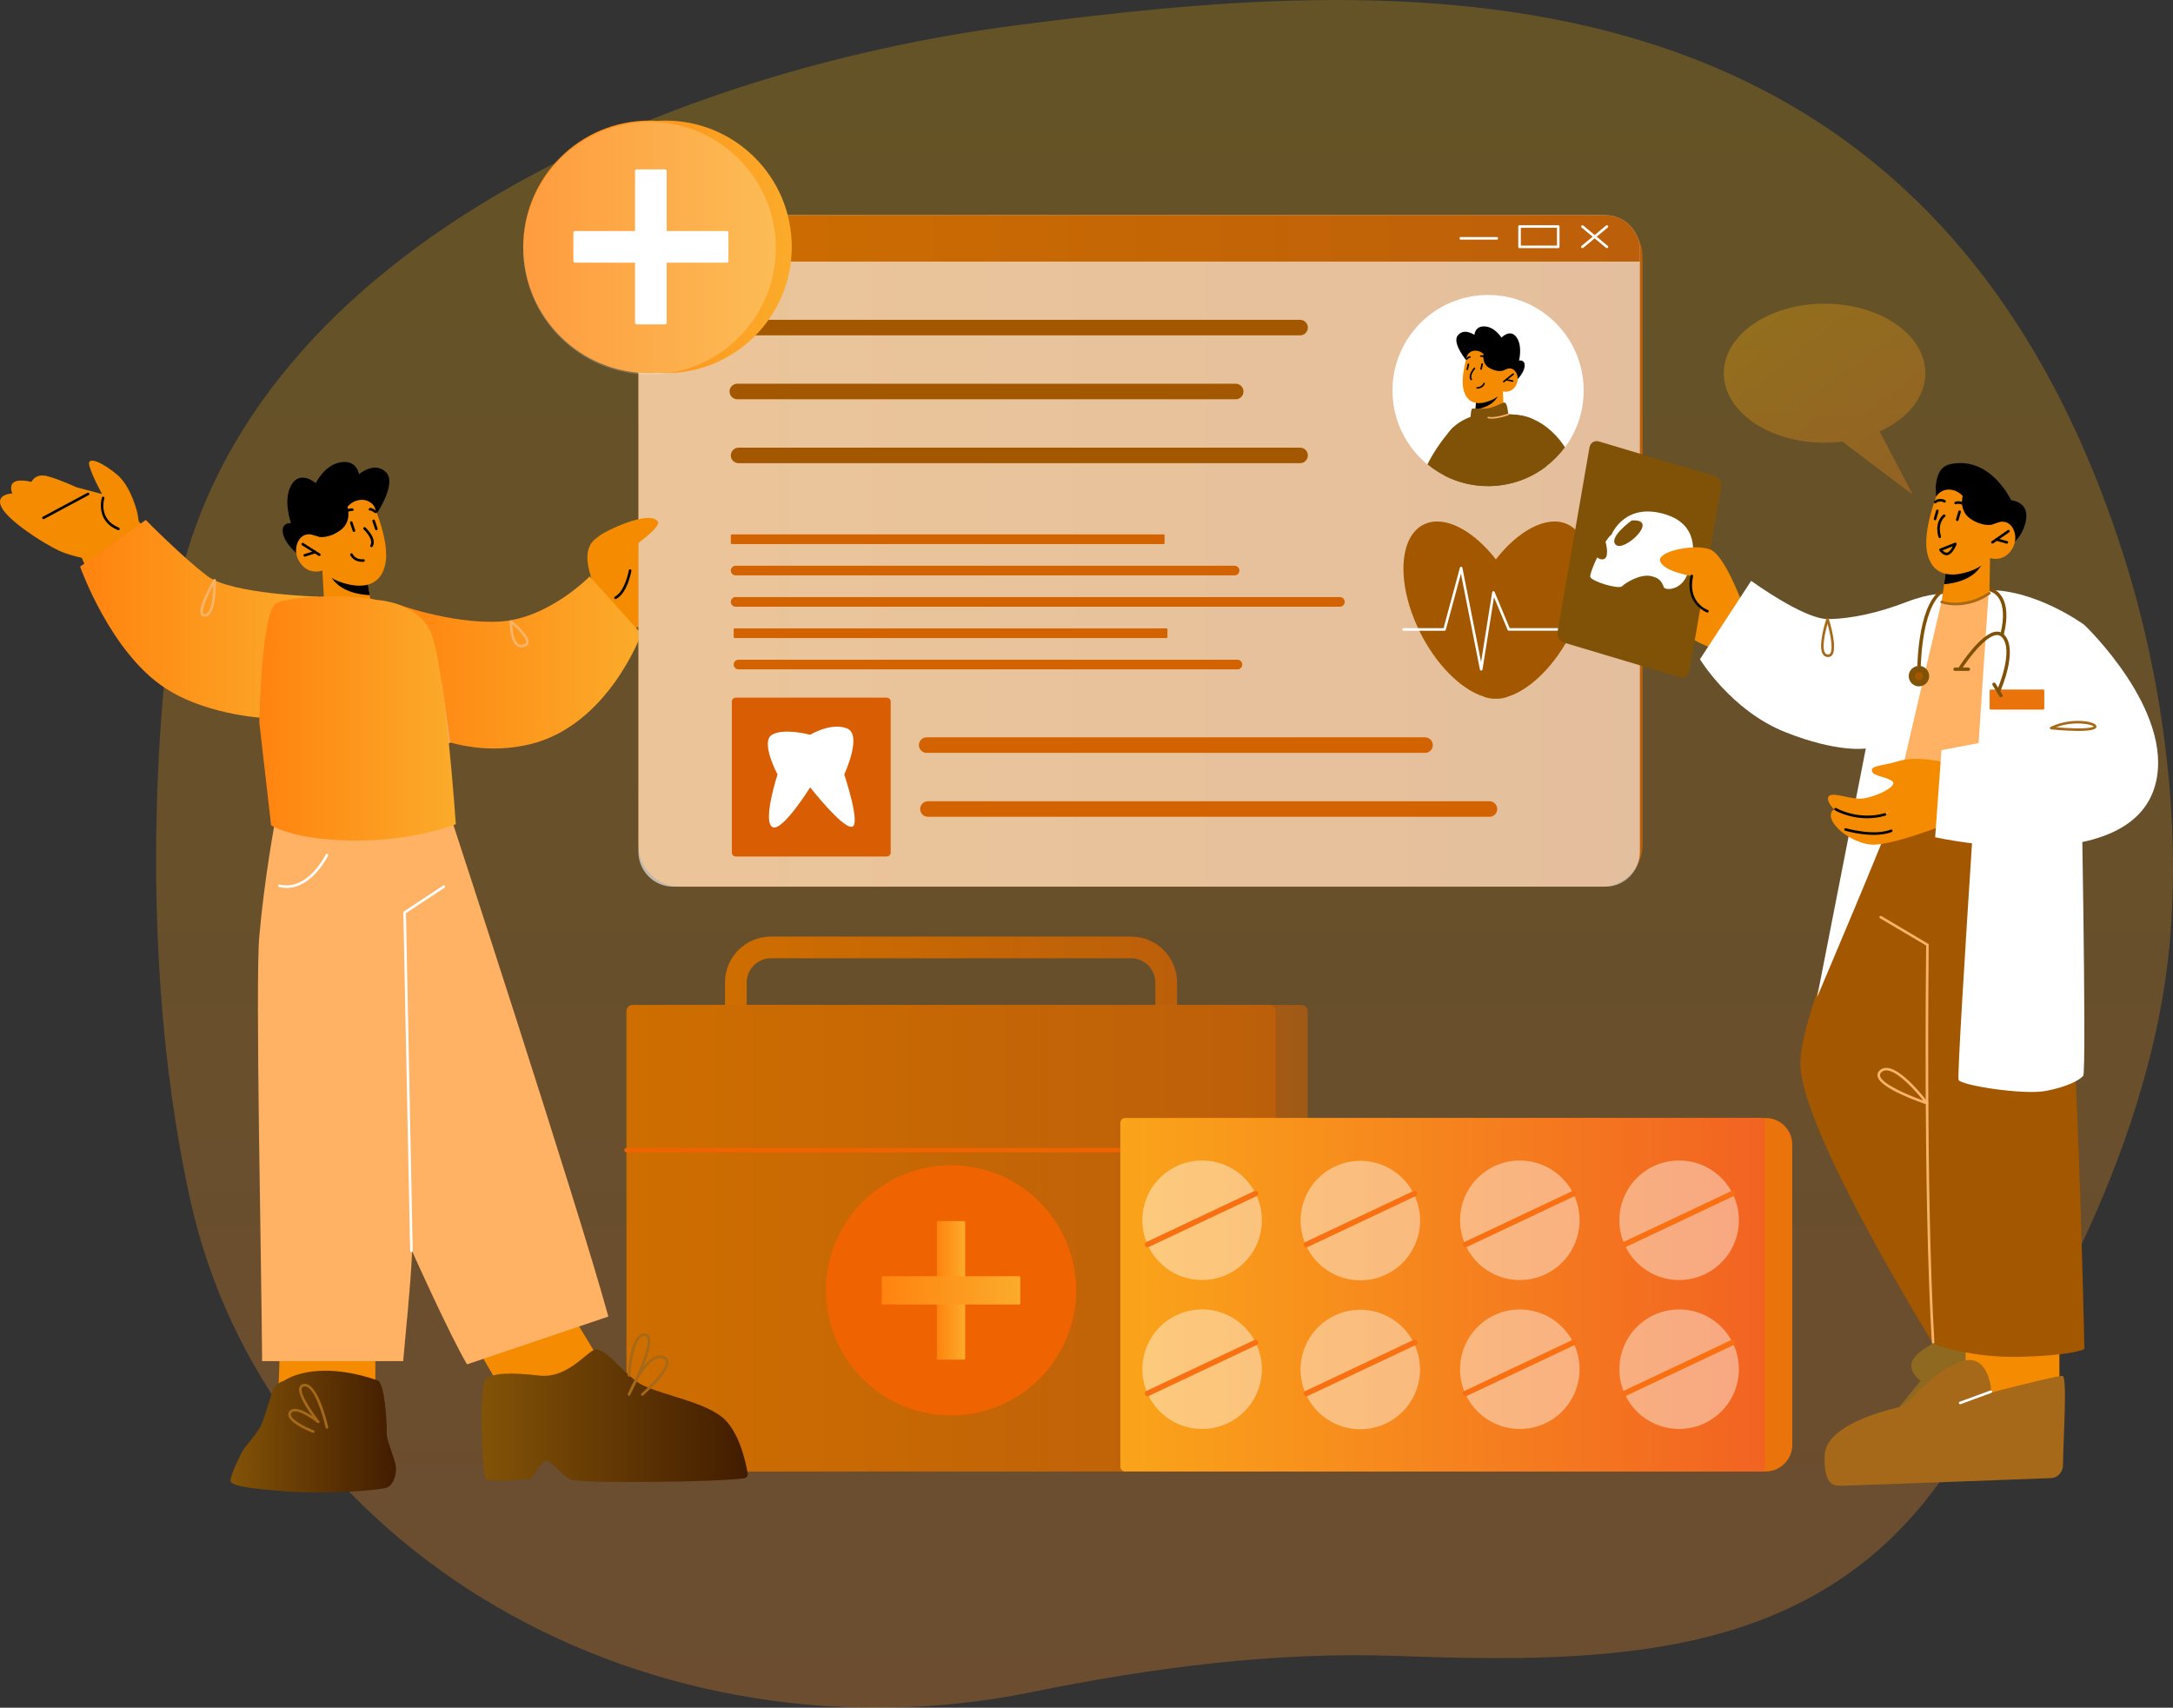
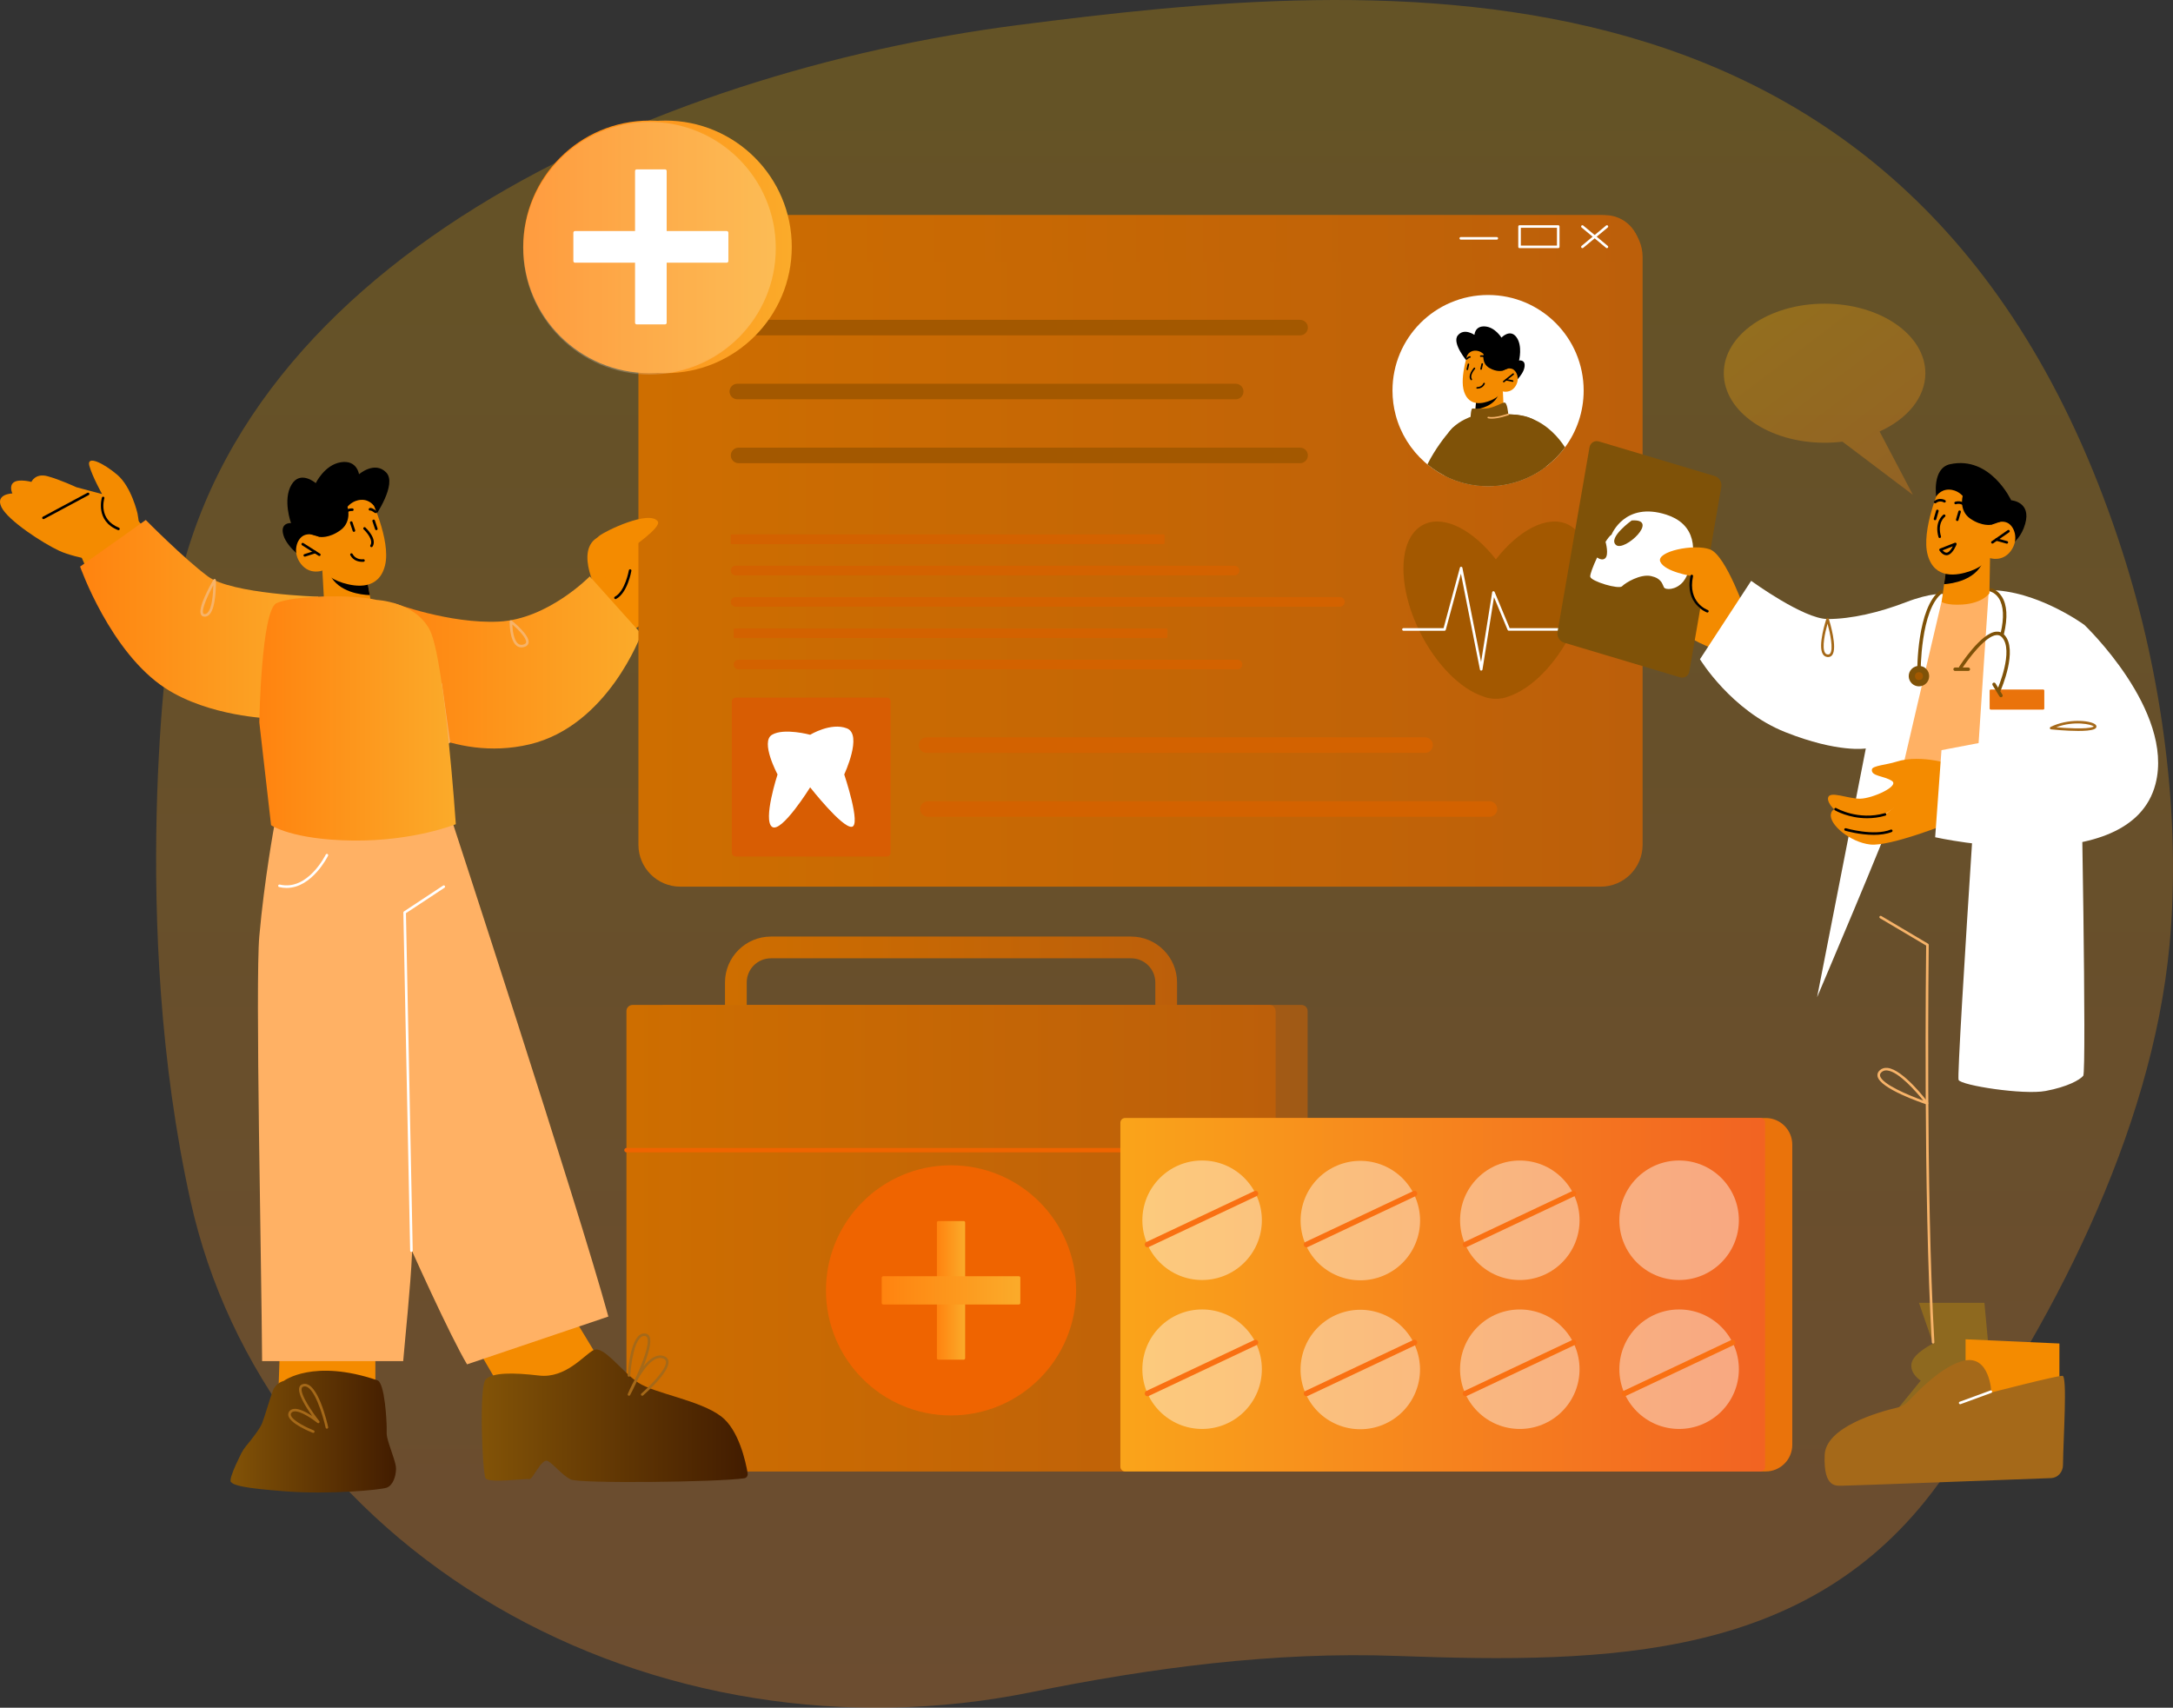
<svg xmlns="http://www.w3.org/2000/svg" x="0px" y="0px" viewBox="0 0 3068.09 2411.15" style="enable-background:new 0 0 3068.09 2411.15;" xml:space="preserve">
  <rect x="0" y="0" width="3068.09" height="2411.15" fill="#333333" stroke="none" />
  <style type="text/css">	.st0{opacity:0.3;fill:url(#SVGID_1_);}	.st1{opacity:0.5;clip-path:url(#SVGID_00000170982110476756333490000001373674491366847934_);}	.st2{fill:#FFFFFF;}	.st3{opacity:0.5;clip-path:url(#SVGID_00000016056385747536738380000001644306389687385481_);}	.st4{fill:url(#SVGID_00000082332251841301682340000016291756699900588186_);}	.st5{fill:url(#SVGID_00000000921159274422127400000000835717213305207704_);}	.st6{fill:#D8DEE8;}	.st7{opacity:0.6;fill:#FFFFFF;}	.st8{fill:url(#SVGID_00000170237603150262577190000015646447740193299868_);}	.st9{fill:url(#SVGID_00000098198794134641466460000000967216659604110476_);}	.st10{opacity:0.3;fill:#97A6B7;}	.st11{fill:url(#SVGID_00000068638289059952730040000017820822476701340051_);}	.st12{fill:url(#SVGID_00000037693976027345540900000003170293717561196941_);}	.st13{fill:url(#SVGID_00000111912693105083822250000015170446468734711197_);}	.st14{fill:#FCB048;}	.st15{fill:url(#SVGID_00000011003058236759682600000004318328748058319531_);}	.st16{fill:url(#SVGID_00000105396342067171862600000013488275655530744970_);}	.st17{fill:url(#SVGID_00000061435085378266594280000001755585235383053226_);}	.st18{fill:url(#SVGID_00000157291883557432435530000010316253250415079309_);}	.st19{fill:url(#SVGID_00000048464498012687625610000007860149301383597458_);}	.st20{fill:url(#SVGID_00000070101939322646696050000002450702758830564514_);}	.st21{fill:url(#SVGID_00000081606839987530701820000009157312546717381261_);}	.st22{fill:url(#SVGID_00000135652844260605710400000017719958867643036089_);}	.st23{fill:url(#SVGID_00000121988969241586324340000013790968729519300017_);}	.st24{fill:url(#SVGID_00000137832983645890068470000015960573738443613058_);}	.st25{fill:url(#SVGID_00000141421343334005863490000009524831141146687367_);}	.st26{fill:url(#SVGID_00000078039248229998611930000003566186502102518712_);}	.st27{fill:url(#SVGID_00000153674468669554526480000009530172610141117373_);}	.st28{fill:url(#SVGID_00000111874006507593556670000001449070036202496164_);}	.st29{fill:url(#SVGID_00000070077183814468319450000001373039226920023699_);}	.st30{fill:url(#SVGID_00000020380633777276117040000007785514277791937955_);}	.st31{fill:url(#SVGID_00000116196649778781069620000003029320092309546933_);}	.st32{fill:url(#SVGID_00000047745718690794576060000008686519807362734236_);}	.st33{fill:url(#SVGID_00000073690731741202319580000014922912428419230080_);}	.st34{fill:url(#SVGID_00000000908719869916623060000018339514762062576045_);}	.st35{fill:url(#SVGID_00000147921908295626302220000005966241601628458117_);}	.st36{fill:url(#SVGID_00000084489607027262084000000013639305988890279098_);}	.st37{fill:url(#SVGID_00000145746308807177177750000011210668915350732210_);}	.st38{fill:url(#SVGID_00000074430484065951282380000004650213427887755424_);}	.st39{fill:url(#SVGID_00000100358076701285610970000013029793989626024330_);}	.st40{fill:url(#SVGID_00000164486330103635619180000004427791962685417368_);}	.st41{fill:url(#SVGID_00000019664467360458520430000008434864290938418077_);}	.st42{fill:url(#SVGID_00000030448758640776158620000013726003093916322721_);}	.st43{fill:url(#SVGID_00000089573793698963148840000011284559008755431864_);}	.st44{fill:url(#SVGID_00000049924834196635910570000001569927994959261102_);}	.st45{fill:url(#SVGID_00000114065286838262424260000012186157265284486531_);}	.st46{fill:url(#SVGID_00000144298962322960522580000017435362245097919384_);}	.st47{fill:url(#SVGID_00000124137754557584153930000009711070617722109836_);}	.st48{fill:url(#SVGID_00000095304867505512180520000016485259533908066702_);}	.st49{fill:url(#SVGID_00000164495231007219159840000006921622464393371317_);}	.st50{fill:url(#SVGID_00000103974431679872533750000002663047372433021344_);}	.st51{fill:url(#SVGID_00000007421962470164350920000016635205783133216941_);}	.st52{fill:url(#SVGID_00000127727297206332974450000011917295798307799465_);}	.st53{fill:url(#SVGID_00000006700605177975200920000000862076722627414196_);}	.st54{fill:url(#SVGID_00000155826603417826048490000004963476665352609450_);}	.st55{fill:url(#SVGID_00000036971510663399944580000004697286056310005918_);}	.st56{fill:url(#SVGID_00000019649916130415391660000009888600670657574317_);}	.st57{fill:url(#SVGID_00000139981477408198388880000001931026413087356601_);}	.st58{opacity:0.3;fill:url(#SVGID_00000116201423475570026110000003081657921136110239_);}	.st59{fill:url(#SVGID_00000117655433727529021020000016348210653546604968_);}	.st60{fill:url(#SVGID_00000155142625942785621380000012912228029154248857_);}	.st61{opacity:0.3;fill:url(#SVGID_00000111187653352283500550000016520428096457438602_);}	.st62{fill:url(#SVGID_00000055701475687423697200000013232941177091668634_);}	.st63{fill:url(#SVGID_00000101063129881025188040000007464515075969315718_);}	.st64{fill:url(#SVGID_00000150785598938091470080000018100955604465941695_);}	.st65{fill:url(#SVGID_00000111903415037559457490000012407898226081732752_);}	.st66{fill:url(#SVGID_00000030485833740065768280000009151393092893189545_);}	.st67{fill:url(#SVGID_00000025417398847678972150000017383845693639846832_);}	.st68{fill:url(#SVGID_00000116934174829431952890000000739414890737996433_);}	.st69{opacity:0.2;fill:#FFFFFF;}	.st70{fill:url(#SVGID_00000127041418007911531250000005386652573107609250_);}	.st71{fill:url(#SVGID_00000124851332289018338230000001439534623642748857_);}	.st72{fill:url(#SVGID_00000012436554732899523580000015260876930147626624_);}	.st73{fill:url(#SVGID_00000091715997443878860630000001963396435906646713_);}	.st74{fill:url(#SVGID_00000132786145422774808060000004762535670691971217_);}	.st75{fill:url(#SVGID_00000043437433126057745290000013002980211893065106_);}	.st76{fill:url(#SVGID_00000149369282514156539960000006499468760233542541_);}	.st77{fill:url(#SVGID_00000137836671394592334820000016714362670284723133_);}	.st78{fill:url(#SVGID_00000145758839876708461930000005169424512911261348_);}	.st79{opacity:0.3;fill:url(#SVGID_00000052824797117183943340000001112584006991615902_);}	.st80{opacity:0.4;fill:url(#SVGID_00000157293697386653431060000004015853311648041366_);}	.st81{opacity:0.4;fill:url(#SVGID_00000131369245142152032150000009678792672257122951_);}	.st82{opacity:0.3;fill:url(#SVGID_00000109721278924058544650000014884072909194470788_);}	.st83{opacity:0.67;}	.st84{fill:url(#SVGID_00000127022199546398955030000008697322134743709348_);}	.st85{fill:url(#SVGID_00000148633810075175444470000005578376768734219167_);}	.st86{fill:url(#SVGID_00000167366793400646050840000007048793819633804187_);}	.st87{fill:#EFE1E1;}	.st88{fill:url(#SVGID_00000097464743227880802090000000623911634465831312_);}	.st89{fill:url(#SVGID_00000163764464901182277250000016492116855271291816_);}	.st90{fill:#F48462;}	.st91{fill:#FFB164;}	.st92{fill:url(#SVGID_00000132788484458244167600000017340289494110082182_);}	.st93{fill:#F7B369;}	.st94{fill:url(#SVGID_00000093164150608229495960000015939442956237249975_);}	.st95{fill:url(#SVGID_00000034068198135635494570000001074606871876230581_);}	.st96{fill:url(#SVGID_00000008136022230229160650000000298265284769478280_);}	.st97{fill:#5C69A5;}	.st98{fill:url(#SVGID_00000077284081055820583630000016915186246612468373_);}	.st99{fill:url(#SVGID_00000171715266648621660520000005231874491593258378_);}	.st100{opacity:0.6;}	.st101{fill:#40507F;}	.st102{fill:#A37B90;}	.st103{fill:#D3BCBC;}	.st104{opacity:0.3;}	.st105{fill:url(#SVGID_00000008138041873759568430000017212783632551065497_);}	.st106{fill:#50608E;}	.st107{fill:#F4E6E6;}	.st108{fill:#92B4EA;}	.st109{fill:#7772D3;}	.st110{fill:url(#SVGID_00000143593411097670854210000012175828295097081505_);}	.st111{fill:url(#SVGID_00000005983524853473250600000008701824892459203218_);}	.st112{fill:url(#SVGID_00000072999350694634795450000009185994658492245689_);}	.st113{fill:url(#SVGID_00000173862600477464226970000014674200798992244366_);}	.st114{fill:url(#SVGID_00000078030123103331820190000003643875784208830363_);}	.st115{fill:#ACCBF9;}	.st116{fill:url(#SVGID_00000118383189787280990660000002608807146032799372_);}	.st117{fill:url(#SVGID_00000023249658509558512310000003574796800543518860_);}	.st118{fill:url(#SVGID_00000105425472921992184640000017282709532000719541_);}	.st119{fill:url(#SVGID_00000012468167861452514400000004058491879198730633_);}	.st120{fill:url(#SVGID_00000177482225873275582580000014959534872849361591_);}	.st121{fill:url(#SVGID_00000000944928660312095440000001103402676814109608_);}	.st122{fill:url(#SVGID_00000149343433304562610200000013966755314921262227_);}	.st123{fill:#68B6D8;}	.st124{opacity:0.3;fill:url(#SVGID_00000143578165749529374230000001212362002128274617_);}	.st125{opacity:0.5;clip-path:url(#SVGID_00000160897132273100721410000006955461965843074718_);}	.st126{opacity:0.5;clip-path:url(#SVGID_00000061430197749630546810000007401154260649803147_);}	.st127{fill:url(#SVGID_00000024710226792586532670000007926725562023120780_);}	.st128{fill:url(#SVGID_00000167363021167064326440000009826708468928512674_);}	.st129{fill:#E97823;}	.st130{fill:url(#SVGID_00000084495946755460076700000003331940370028699545_);}	.st131{fill:url(#SVGID_00000070117393757190364320000009887726880499945635_);}	.st132{opacity:0.3;fill:#B73C00;}	.st133{fill:#E84B00;}	.st134{fill:url(#SVGID_00000150780733363917235770000011078794901296268434_);}	.st135{fill:url(#SVGID_00000177475790956293735350000000659724829099216028_);}	.st136{fill:url(#SVGID_00000128482973880140395890000011493218507647660980_);}	.st137{fill:url(#SVGID_00000009591184535381649990000012777494729833536662_);}	.st138{fill:url(#SVGID_00000027587604807029316350000016738461858917387445_);}	.st139{fill:url(#SVGID_00000024000232775337086380000013146428948402288530_);}	.st140{fill:url(#SVGID_00000045606343089275380380000003614149829392178318_);}	.st141{fill:url(#SVGID_00000176737897298104388460000009337021159524361107_);}	.st142{fill:url(#SVGID_00000127751214020209846620000006192505129520135317_);}	.st143{fill:url(#SVGID_00000014621235278357633330000013007126278849661058_);}	.st144{fill:url(#SVGID_00000094603322861652964470000010238483323574320262_);}	.st145{fill:url(#SVGID_00000181082058746235571370000010738161913636919961_);}	.st146{fill:url(#SVGID_00000124874984669458463090000003251081102338231455_);}	.st147{fill:url(#SVGID_00000116940286499940925650000003539524394778999687_);}	.st148{fill:url(#SVGID_00000165233192657754268190000010052109376190975114_);}	.st149{fill:url(#SVGID_00000054944452760899813270000000948550868724403632_);}	.st150{fill:url(#SVGID_00000132771085313601274370000015466981438972481188_);}	.st151{fill:url(#SVGID_00000020371896334165197820000017918612436760323464_);}	.st152{fill:url(#SVGID_00000128444589783056003740000013834980068149596342_);}	.st153{fill:url(#SVGID_00000075876933152242107170000010504315405592314509_);}	.st154{fill:url(#SVGID_00000069364024210174970620000012618808861870493321_);}	.st155{fill:url(#SVGID_00000100346522233757309690000003351485208346631815_);}	.st156{fill:url(#SVGID_00000018209732829764920160000015159561817274684821_);}	.st157{fill:url(#SVGID_00000034775743942654658390000012948480088255803571_);}	.st158{fill:url(#SVGID_00000171715119586970968350000005065724882711597460_);}	.st159{fill:url(#SVGID_00000078017177629519050370000007604349561742536883_);}	.st160{fill:url(#SVGID_00000178180832432354513270000017704129481442530720_);}	.st161{fill:url(#SVGID_00000142149987920587129000000003503018221493921160_);}	.st162{fill:url(#SVGID_00000113327790243247375200000002619756620808993976_);}	.st163{fill:url(#SVGID_00000135687704077650245840000016853494140433632697_);}	.st164{fill:url(#SVGID_00000152979059867526716450000006992835012086870938_);}	.st165{fill:url(#SVGID_00000054233277020491887360000006460903059001525909_);}	.st166{fill:url(#SVGID_00000074400650496041747450000004283134436763949744_);}	.st167{fill:url(#SVGID_00000083049918839931025590000013910261556285902484_);}	.st168{fill:url(#SVGID_00000094589722938753415180000005349833782511977376_);}	.st169{fill:url(#SVGID_00000064318792107209368280000015411464924247015067_);}	.st170{fill:url(#SVGID_00000024723752899044573250000007345667366778217621_);}	.st171{fill:url(#SVGID_00000137830370610695271870000012032786016481853313_);}	.st172{fill:url(#SVGID_00000131368737861507466800000014885221713957069487_);}	.st173{fill:url(#SVGID_00000119811938838290045660000002847599728705750692_);}	.st174{fill:url(#SVGID_00000129887852411993111970000005401378889788295063_);}	.st175{fill:url(#SVGID_00000089557401368629486420000009029378277029983118_);}	.st176{fill:url(#SVGID_00000158004130971072196410000009014102014299106210_);}	.st177{fill:url(#SVGID_00000090279021862961848130000006377625183596058754_);}	.st178{fill:url(#SVGID_00000176750474676566195270000001345697436948081325_);}	.st179{fill:url(#SVGID_00000032624470886786117890000000141971973220897696_);}	.st180{fill:url(#SVGID_00000132089727820924480970000017072133900956711049_);}	.st181{fill:url(#SVGID_00000051373027747865218580000000111189967213186995_);}	.st182{fill:url(#SVGID_00000148647420653988415430000004095317155642724028_);}	.st183{opacity:0.3;fill:url(#SVGID_00000054259080105698374170000005595166442605007244_);}	.st184{fill:url(#SVGID_00000068648573904642320840000008759545087988383117_);}	.st185{fill:url(#SVGID_00000039842703108503518160000002595035170573715642_);}	.st186{fill:url(#SVGID_00000112593113539185675600000017530144694800962453_);}	.st187{fill:url(#SVGID_00000005954767965622157400000013136093263986643624_);}	.st188{fill:url(#SVGID_00000173146728753470795770000002228652947478818702_);}	.st189{fill:url(#SVGID_00000057124527704801284870000007774356287810893737_);}	.st190{fill:url(#SVGID_00000145748102789424075640000011593887272067553191_);}	.st191{fill:url(#SVGID_00000122696997665889986780000014445509159604975531_);}	.st192{fill:url(#SVGID_00000163069976124447644890000005217715694628093334_);}	.st193{fill:url(#SVGID_00000059310989600647868570000015477153337786165665_);}	.st194{fill:url(#SVGID_00000047764602629581962600000007584334372624263607_);}	.st195{fill:url(#SVGID_00000079465407182241692480000002291683190366607501_);}	.st196{fill:url(#SVGID_00000178167688111379478260000017346902245857799337_);}	.st197{fill:url(#SVGID_00000162312949048852688620000015720164326616078739_);}	.st198{fill:url(#SVGID_00000160184580803644933090000013354492635598362240_);}	.st199{fill:url(#SVGID_00000176031623793520699750000016928040973577611443_);}	.st200{opacity:0.3;fill:url(#SVGID_00000171694886823337901460000012837000198464021951_);}	.st201{opacity:0.4;fill:url(#SVGID_00000078033179884506134090000009313702355797522365_);}	.st202{opacity:0.4;fill:url(#SVGID_00000176730848937611788010000015676741045927202995_);}	.st203{opacity:0.3;fill:url(#SVGID_00000052085837919569867160000012453270344342569350_);}	.st204{fill:url(#SVGID_00000134250338112723043900000002489849858167528065_);}	.st205{fill:url(#SVGID_00000113312276852921357060000000111818972207298975_);}	.st206{fill:url(#SVGID_00000060029830748725488760000008741662593966914729_);}	.st207{fill:#EF6400;}	.st208{fill:url(#SVGID_00000145774686843798325400000005315588103858451074_);}	.st209{fill:url(#SVGID_00000016054028572903635880000015689094382941738149_);}	.st210{fill:#F48B00;}	.st211{fill:url(#SVGID_00000003072803940780862940000014538530139729905567_);}	.st212{fill:url(#SVGID_00000006679041089701567040000006092026051405798305_);}	.st213{fill:url(#SVGID_00000030477239256911947830000004345189539541624248_);}	.st214{fill:url(#SVGID_00000075158622408032273740000001093806221805131919_);}	.st215{fill:#A56919;}	.st216{fill:url(#SVGID_00000172413454605448285750000008716122359675098249_);}	.st217{fill:url(#SVGID_00000098930803866861382310000010088340664290080641_);}	.st218{fill:#7F5208;}	.st219{fill:#A35800;}	.st220{fill:#D36200;}	.st221{fill:url(#SVGID_00000137818084593838839660000012788100818014548097_);}	.st222{fill:#8E691F;}	.st223{fill:#EA730B;}	.st224{fill:#D38C17;}	.st225{fill:url(#SVGID_00000174561645084430098420000009210643692377032887_);}	.st226{fill:url(#SVGID_00000062910858136078654830000014995855236417021087_);}	.st227{fill:url(#SVGID_00000041978050575297922630000010617228093039395727_);}	.st228{fill:url(#SVGID_00000091724916574664927230000001306871264833957545_);}	.st229{opacity:0.43;}	.st230{fill:#F97012;}	.st231{fill:#D85D03;}	.st232{opacity:0.3;fill:url(#SVGID_00000091710120351203268290000006929135493970698666_);}	.st233{fill:url(#SVGID_00000083767445413294355280000005320445295122002872_);}	.st234{fill:url(#SVGID_00000008149724154355230670000003861273698544257421_);}	.st235{opacity:0.78;fill:#FFFFFF;}	.st236{fill:url(#SVGID_00000121959770430167731070000010962175775818712495_);}	.st237{fill:url(#SVGID_00000107551000122964829300000000436475722520424636_);}	.st238{fill:url(#SVGID_00000057120750706980382960000009980648935234151862_);}	.st239{fill:url(#SVGID_00000093175685277131947770000012079567612469507232_);}	.st240{fill:url(#SVGID_00000065754334484455567250000000593702086284716725_);}	.st241{fill:url(#SVGID_00000021822741891119549330000000338006831452994969_);}	.st242{fill:url(#SVGID_00000064340406223064702410000006868075085533952169_);}	.st243{fill:url(#SVGID_00000067210219412995717590000003215546497222665358_);}	.st244{fill:url(#SVGID_00000115497849221915338480000002039065636639825070_);}	.st245{fill:url(#SVGID_00000043458515755066156440000015805631110234745227_);}	.st246{fill:url(#SVGID_00000140722123717960075920000016430663369848114596_);}	.st247{opacity:0.43;fill:#FFFFFF;}	.st248{fill:url(#SVGID_00000131336992835069780020000008598037193704860856_);}	.st249{fill:url(#SVGID_00000085215968388706850870000000702214076920199074_);}	.st250{fill:url(#SVGID_00000035522358587384502190000006081400645390056889_);}	.st251{fill:url(#SVGID_00000059300109063996413300000018088261218548871356_);}	.st252{opacity:0.76;fill:#FFFFFF;}	.st253{fill:url(#SVGID_00000174571606043394683370000003289756787359605143_);}	.st254{fill:url(#SVGID_00000011711316222334253750000002993270456440972433_);}	.st255{fill:url(#SVGID_00000048491955348870939530000010303693644298121345_);}	.st256{fill:url(#SVGID_00000043416980328433920230000001380658401665432507_);}	.st257{fill:url(#SVGID_00000127033826786068463550000011944878312041464451_);}	.st258{fill:url(#SVGID_00000139256535645118033330000012704811518708422022_);}	.st259{fill:url(#SVGID_00000166656802936907458500000001605163558991539131_);}	.st260{fill:url(#SVGID_00000122688105588316294250000010234360335643530387_);}	.st261{fill:url(#SVGID_00000145774582873637054570000008239939252335937968_);}	.st262{fill:url(#SVGID_00000096781554839611427650000015421878386208149666_);}	.st263{fill:url(#SVGID_00000052096666324419484830000015127762869927296934_);}	.st264{fill:url(#SVGID_00000138547987873235797290000012203268139009454774_);}	.st265{fill:url(#SVGID_00000116195642946926763030000013643417492643444905_);}	.st266{fill:url(#SVGID_00000111888046811260992920000011440457895331542714_);}	.st267{fill:url(#SVGID_00000052807600293458854950000016935385506241132211_);}	.st268{fill:url(#SVGID_00000109020238520693344550000011290384544790216866_);}	.st269{fill:url(#SVGID_00000163032903245129201550000007926827794136728994_);}	.st270{fill:url(#SVGID_00000111878481279783792800000016291546120819341997_);}	.st271{fill:url(#SVGID_00000136384636977980166020000013830573310446821045_);}	.st272{fill:url(#SVGID_00000063595941993329658220000016929456469048152219_);}	.st273{fill:url(#SVGID_00000103969250405691608530000000729658127751536773_);}	.st274{fill:url(#SVGID_00000107552150932780969860000018269244284818915736_);}	.st275{fill:url(#SVGID_00000022557927888606614720000005666638540438827190_);}	.st276{fill:url(#SVGID_00000110445334595855759370000016669552805302901133_);}	.st277{fill:url(#SVGID_00000170961050509039304620000015309448237685222561_);}	.st278{fill:url(#SVGID_00000160882502512475128200000014013336369787208632_);}	.st279{fill:url(#SVGID_00000160153264294070267970000011972248727203751814_);}	.st280{fill:url(#SVGID_00000147206569532854704630000009594603426649806481_);}	.st281{fill:url(#SVGID_00000155859437082391707160000009628273055587050140_);}	.st282{fill:url(#SVGID_00000018223295930883773820000010509268468465003192_);}	.st283{fill:url(#SVGID_00000096019456212678955210000012083320776431761333_);}	.st284{fill:url(#SVGID_00000082334107388901338400000002628158794470770821_);}	.st285{fill:url(#SVGID_00000137837343719442131100000014933945896122120875_);}	.st286{fill:url(#SVGID_00000070815901362226376450000008434574401332176053_);}	.st287{fill:url(#SVGID_00000121981231262182769790000003902082176900283537_);}	.st288{fill:url(#SVGID_00000183246783422238007220000008408547485672293517_);}	.st289{fill:url(#SVGID_00000003063212780131001240000009334642112661745295_);}	.st290{fill:url(#SVGID_00000072264805353747563620000001706298260736151716_);}	.st291{fill:url(#SVGID_00000178165607187776884180000006427364530636055695_);}	.st292{fill:url(#SVGID_00000068636817255408366020000012856929144225208228_);}	.st293{fill:url(#SVGID_00000082332049333715509570000004709500619996007864_);}	.st294{fill:url(#SVGID_00000138570357908610097840000015092198964379827607_);}	.st295{fill:url(#SVGID_00000172434621446872571300000003178666914574723517_);}	.st296{fill:url(#SVGID_00000163793234330311413330000012241211545939175095_);}	.st297{fill:url(#SVGID_00000070082612290502760430000004194067711412892309_);}	.st298{fill:url(#SVGID_00000138571066320110377170000015812341663167125917_);}	.st299{fill:url(#SVGID_00000043450369028078863090000015516965788177089700_);}	.st300{fill:url(#SVGID_00000029737925639554195730000005792558250958684579_);}	.st301{fill:url(#SVGID_00000080173739357060965850000003029508820270548918_);}	.st302{fill:url(#SVGID_00000008838804653792069050000001829358556423319704_);}	.st303{fill:url(#SVGID_00000075855924717047131070000004928177032880465844_);}	.st304{fill:url(#SVGID_00000061461987189216526350000001155899646113651625_);}	.st305{fill:url(#SVGID_00000163752324458261462560000014493651289593839018_);}	.st306{fill:url(#SVGID_00000124882397280502724170000007597333398609247671_);}	.st307{fill:url(#SVGID_00000044865040826297659740000009630592852793742772_);}	.st308{fill:url(#SVGID_00000021108684707479678350000002002476691467522748_);}	.st309{fill:url(#SVGID_00000054254161685596795350000013864922497714377639_);}	.st310{fill:url(#SVGID_00000016064481408869318640000017309480630137692809_);}	.st311{fill:url(#SVGID_00000112626809107841104010000005202583589918242200_);}	.st312{fill:url(#SVGID_00000086654581902822961380000017635368460599673233_);}	.st313{fill:url(#SVGID_00000095311489402500446030000011759102333878660532_);}	.st314{opacity:0.3;fill:url(#SVGID_00000075164663170315451290000001016078081079536776_);}	.st315{fill:url(#SVGID_00000122704511370137908140000006532417719791850684_);}	.st316{fill:url(#SVGID_00000066494523373975361130000015537551583495696028_);}	.st317{fill:url(#SVGID_00000000945492635186161100000005467218714857177238_);}	.st318{fill:url(#SVGID_00000043416019274156668500000005720983711022934956_);}	.st319{fill:url(#SVGID_00000012474885852793900680000007307014372718566332_);}	.st320{fill:url(#SVGID_00000013891421405979886000000010360046801020397739_);}	.st321{fill:url(#SVGID_00000174599288954809158430000010919266106826764223_);}	.st322{fill:url(#SVGID_00000050625011958164356180000012317624323647388578_);}	.st323{fill:url(#SVGID_00000020376166163577325570000000557682454867752082_);}	.st324{fill:url(#SVGID_00000143579002171301268880000009162134600282164882_);}	.st325{fill:url(#SVGID_00000059296749717919590220000011894009983219364757_);}	.st326{fill:url(#SVGID_00000005267225425337578020000003581644067535657089_);}	.st327{fill:url(#SVGID_00000042705340047997416480000001931809905326068372_);}	.st328{fill:url(#SVGID_00000143581423144873311710000011941016016433087884_);}	.st329{fill:url(#SVGID_00000183236134453704137380000013331927875526820747_);}	.st330{fill:url(#SVGID_00000050648362825475367760000010325227391697441955_);}	.st331{fill:url(#SVGID_00000057850817269905824000000013823114720502931331_);}	.st332{fill:url(#SVGID_00000021840896172738312970000017113871579781608887_);}	.st333{fill:url(#SVGID_00000170273546631622787780000002673088286359249835_);}	.st334{fill:url(#SVGID_00000089553189187476324800000014076418777167403146_);}	.st335{fill:url(#SVGID_00000044882372038001708610000012574777476090608779_);}	.st336{fill:url(#SVGID_00000097458218260635869380000015691514824875588248_);}	.st337{fill:url(#SVGID_00000090277288452805401220000003795303216798643124_);}	.st338{fill:url(#SVGID_00000161606683999610424810000010228729391790647961_);}	.st339{fill:url(#SVGID_00000178170360368867022400000015146036910440171446_);}	.st340{fill:url(#SVGID_00000031898651469692429590000003224240678773462673_);}	.st341{fill:url(#SVGID_00000061439493852999801340000004450796652376124811_);}	.st342{fill:url(#SVGID_00000077306289059705616370000009086676223662864804_);}	.st343{fill:url(#SVGID_00000031191223896428067930000005973507326440592545_);}	.st344{fill:url(#SVGID_00000088100559775334581330000006878160506353128851_);}	.st345{fill:url(#SVGID_00000158023205273739918940000004509309667008699568_);}	.st346{fill:url(#SVGID_00000085950303532298873530000011485180315100824469_);}	.st347{fill:url(#SVGID_00000009550070408354577620000009141493343261983627_);}	.st348{fill:url(#SVGID_00000072988874919776500080000014590083499923042945_);}	.st349{fill:url(#SVGID_00000008119743276790776000000017844099336626801560_);}	.st350{fill:url(#SVGID_00000104665641861219742960000002817686286030502044_);}	.st351{fill:url(#SVGID_00000110447244664977732620000005536334143990803645_);}	.st352{fill:url(#SVGID_00000103262440656260744560000008553879564672111245_);}	.st353{fill:url(#SVGID_00000181786012245241529360000003137628559120060549_);}	.st354{fill:url(#SVGID_00000039823693636436085750000017091658925195043214_);}	.st355{fill:url(#SVGID_00000136374060295562434340000013995341686974600859_);}	.st356{fill:url(#SVGID_00000093164470471771631800000013555124710425658799_);}	.st357{fill:url(#SVGID_00000162314124720475922320000016061533053236464520_);}	.st358{fill:url(#SVGID_00000070100183845540849860000017187874649213795979_);}	.st359{fill:url(#SVGID_00000013187256800958430800000011175806742708609935_);}	.st360{fill:url(#SVGID_00000168811802574853317830000010744407500010962049_);}	.st361{fill:url(#SVGID_00000134949894510486925180000010861490579644604837_);}	.st362{fill:url(#SVGID_00000004510891100877996030000005771276486297034941_);}	.st363{fill:url(#SVGID_00000113332227092313078820000018165190740033646737_);}	.st364{fill:url(#SVGID_00000086656792663295753130000011728110033625278087_);}	.st365{fill:url(#SVGID_00000183211095593237785640000009135140791428106933_);}	.st366{fill:url(#SVGID_00000163064068646590724710000005727623338189860281_);}	.st367{fill:url(#SVGID_00000073679357202598977690000015918948839500785044_);}	.st368{fill:url(#SVGID_00000014603744920167858850000000223682515724013467_);}	.st369{fill:url(#SVGID_00000123409453563874471950000016166925905323304352_);}	.st370{fill:url(#SVGID_00000172441027818812126410000017424820005475421059_);}	.st371{fill:url(#SVGID_00000151526799720789302260000000414189733210618010_);}	.st372{fill:url(#SVGID_00000079461377709725697330000008102921738898735778_);}	.st373{fill:url(#SVGID_00000134250263527500030440000004009753728354687367_);}	.st374{fill:url(#SVGID_00000113343296261990682630000005775833351169199512_);}	.st375{fill:url(#SVGID_00000116926493629506708550000016325139929806414987_);}	.st376{fill:url(#SVGID_00000153663803922201810260000012738695986632133006_);}	.st377{fill:url(#SVGID_00000157991265925715412030000002427787479057121470_);}	.st378{fill:#FFFFFF;stroke:#FFFFFF;stroke-miterlimit:10;}	.st379{fill:url(#SVGID_00000182513444840450177920000006883128548750766483_);}	.st380{fill:url(#SVGID_00000150800180590923819360000007032686617697961378_);}	.st381{fill:url(#SVGID_00000092431524606659152180000012949538371505290657_);}	.st382{fill:url(#SVGID_00000034790954560447520620000016964697815078172566_);}	.st383{fill:url(#SVGID_00000132772452744590058430000005681492500980692158_);}	.st384{fill:url(#SVGID_00000158024315968048726720000003008636297440047232_);}	.st385{fill:url(#SVGID_00000035498667677345764950000016532179543130185096_);}</style>
  <g id="Background">
    <g>
      <g>
        <linearGradient id="SVGID_1_" gradientUnits="userSpaceOnUse" x1="-17000.191" y1="-3695.372" x2="-14589.04" y2="-3695.372" gradientTransform="matrix(3.464102e-07 1 -1 3.464102e-07 -2051.119 17000.193)">
          <stop offset="0" style="stop-color:#D59D05" />
          <stop offset="1" style="stop-color:#EF8728" />
        </linearGradient>
        <path class="st0" d="M1436.74,35.46C928.69,100.81,304.52,368.76,239.2,898.12c0,0-58.06,401.92,29.94,798.12    c52.23,235.15,207.7,441.33,431.14,571.8c223.45,130.47,495.91,174.05,755.67,121.16c168.72-34.35,343.33-57.57,516.7-51.19    c301.73,11.09,583.37,4.71,763.31-241.84c160.67-220.14,302.37-497.19,327.19-761.5c16.87-179.62-10.43-381.06-65.97-554.18    C2714.11-101.78,1944.79-29.89,1436.74,35.46z" />
      </g>
      <g>
        <g>
          <g class="st83">
            <linearGradient id="SVGID_00000062171223095244958850000017578484559211432610_" gradientUnits="userSpaceOnUse" x1="929.71" y1="1748.211" x2="1846.264" y2="1748.211">
              <stop offset="0" style="stop-color:#CE6E00" />
              <stop offset="1" style="stop-color:#BC5F0A" />
            </linearGradient>
            <path style="fill:url(#SVGID_00000062171223095244958850000017578484559211432610_);" d="M1837.64,2077.53h-899.3      c-4.76,0-8.63-3.86-8.63-8.63v-641.39c0-4.76,3.86-8.63,8.63-8.63h899.3c4.76,0,8.63,3.86,8.63,8.63v641.39      C1846.26,2073.67,1842.4,2077.53,1837.64,2077.53z" />
          </g>
          <g>
            <linearGradient id="SVGID_00000020393369633506650870000000848683297358399892_" gradientUnits="userSpaceOnUse" x1="1023.627" y1="1425.505" x2="1661.891" y2="1425.505">
              <stop offset="0" style="stop-color:#CE6E00" />
              <stop offset="1" style="stop-color:#BC5F0A" />
            </linearGradient>
            <path style="fill:url(#SVGID_00000020393369633506650870000000848683297358399892_);" d="M1646.55,1528.67h-607.58      c-8.47,0-15.34-6.87-15.34-15.34v-126.19c0-35.73,29.07-64.81,64.81-64.81h508.65c35.73,0,64.81,29.07,64.81,64.81v126.19      C1661.89,1521.81,1655.02,1528.67,1646.55,1528.67z M1054.31,1497.99h576.89v-110.85c0-18.81-15.31-34.12-34.12-34.12h-508.65      c-18.82,0-34.12,15.31-34.12,34.12V1497.99z" />
          </g>
          <g>
            <linearGradient id="SVGID_00000065049295222752518300000005298586853974321571_" gradientUnits="userSpaceOnUse" x1="884.481" y1="1748.211" x2="1801.035" y2="1748.211">
              <stop offset="0" style="stop-color:#CE6E00" />
              <stop offset="1" style="stop-color:#BC5F0A" />
            </linearGradient>
            <path style="fill:url(#SVGID_00000065049295222752518300000005298586853974321571_);" d="M1792.41,2077.53h-899.3      c-4.76,0-8.63-3.86-8.63-8.63v-641.39c0-4.76,3.86-8.63,8.63-8.63h899.3c4.76,0,8.63,3.86,8.63,8.63v641.39      C1801.03,2073.67,1797.17,2077.53,1792.41,2077.53z" />
          </g>
          <g>
            <path class="st207" d="M1801.03,1626.96H884.48c-1.69,0-3.07-1.37-3.07-3.07c0-1.69,1.37-3.07,3.07-3.07h916.55      c1.69,0,3.07,1.37,3.07,3.07C1804.1,1625.59,1802.73,1626.96,1801.03,1626.96z" />
          </g>
          <g>
            <circle class="st207" cx="1342.76" cy="1821.85" r="176.59" />
          </g>
          <g>
            <g>
              <linearGradient id="SVGID_00000048474649661610216000000014997000004166561693_" gradientUnits="userSpaceOnUse" x1="1322.801" y1="1821.851" x2="1362.715" y2="1821.851">
                <stop offset="0" style="stop-color:#FF830F" />
                <stop offset="1" style="stop-color:#FBAB2A" />
              </linearGradient>
              <path style="fill:url(#SVGID_00000048474649661610216000000014997000004166561693_);" d="M1360.67,1919.7h-35.82       c-1.13,0-2.05-0.92-2.05-2.05v-191.6c0-1.13,0.92-2.05,2.05-2.05h35.82c1.13,0,2.05,0.92,2.05,2.05v191.6       C1362.72,1918.78,1361.8,1919.7,1360.67,1919.7z" />
            </g>
            <g>
              <linearGradient id="SVGID_00000001664619737435994230000016416581913317005463_" gradientUnits="userSpaceOnUse" x1="1244.91" y1="1821.851" x2="1440.606" y2="1821.851">
                <stop offset="0" style="stop-color:#FF830F" />
                <stop offset="1" style="stop-color:#FBAB2A" />
              </linearGradient>
              <path style="fill:url(#SVGID_00000001664619737435994230000016416581913317005463_);" d="M1440.61,1803.94v35.82       c0,1.13-0.92,2.05-2.05,2.05h-191.6c-1.13,0-2.05-0.92-2.05-2.05v-35.82c0-1.13,0.92-2.05,2.05-2.05h191.6       C1439.69,1801.89,1440.61,1802.81,1440.61,1803.94z" />
            </g>
          </g>
        </g>
        <g>
          <g>
            <path class="st210" d="M970.36,776.79c0,0-53.02,119.52-83.15,111.89c-30.13-7.63-40.3-46.04-40.3-46.04s-38.78-66.5-1.01-85      C887.86,737.09,970.36,776.79,970.36,776.79z" />
          </g>
          <g>
            <polygon class="st210" points="653.43,1868.58 713.08,1970.8 850.65,1927.16 780.18,1810.79      " />
          </g>
          <g>
            <polygon class="st210" points="392.69,1977.71 396.45,1865.5 529.98,1858.83 529.98,1984.39      " />
          </g>
          <g>
            <path class="st210" d="M113.1,781.96c0,0,60.06,150.19,146.66,198.24c70.85,39.32,150.1,23.17,150.1,23.17l-13.55-142      l-78.12-19.44c-14.56-6.25-56.69-35.01-68.56-45.49l-58.3-65.38L113.1,781.96z" />
          </g>
          <g>
            <g>
              <path class="st91" d="M597,1166.44l-6.17,316.92c0,0-3.34,157.2-9.1,286.78c-1.92,45.12-9.93,120.97-12.46,151.62H370.08       c-0.81-135.85-9.78-535.21-3.92-600.25c7.08-80.01,21.24-156.49,21.24-156.49l183.9,1.21L597,1166.44z" />
            </g>
          </g>
          <g>
            <g>
              <path class="st91" d="M659.42,1926.32c-23.57-39.55-78.5-160.6-100.28-210.87c-9.73-22.47,12.16-549.21,12.16-549.21v-1.21       l63.53-16.59c0,0,180.74,551.98,224.13,710.4L659.42,1926.32z" />
            </g>
          </g>
          <g>
            <path class="st2" d="M404.62,1253.68c-3.37,0-6.86-0.39-10.47-1.24c-0.98-0.23-1.58-1.21-1.35-2.18      c0.23-0.98,1.22-1.57,2.18-1.35c39.58,9.38,64.7-41.8,64.95-42.31c0.44-0.9,1.53-1.27,2.42-0.84c0.91,0.44,1.28,1.52,0.85,2.42      C462.97,1208.67,440.83,1253.68,404.62,1253.68z" />
          </g>
          <g>
            <path class="st2" d="M580.91,1767.54c-0.98,0-1.79-0.79-1.82-1.78l-9.58-477.36c-0.01-0.62,0.3-1.21,0.82-1.55l55.26-36.48      c0.84-0.56,1.96-0.32,2.51,0.51c0.55,0.83,0.32,1.96-0.52,2.51l-54.42,35.93l9.56,476.36c0.02,1-0.78,1.83-1.78,1.85      C580.94,1767.54,580.93,1767.54,580.91,1767.54z" />
          </g>
          <g>
            <g>
              <path class="st210" d="M194.15,724.98c0,0-8.44-37.46-28.46-54.53c-20.02-17.07-43.69-28.07-39.55-12.88       c4.14,15.19,18,40,18,40l-36.31-9.67c0,0-23.68-11-40.88-15.58c-17.2-4.58-22.61,8.06-22.61,8.06s-17.2-4.58-24.68,0.47       c-7.48,5.05-2.17,15.85-2.17,15.85S-7.2,697.19,2.09,716.1c9.29,18.91,58.13,50.69,81.81,61.69       c23.68,11,77.03,18.16,77.03,18.16S208.84,806.43,194.15,724.98z" />
            </g>
          </g>
          <g>
            <path d="M61.37,732.97c-0.65,0-1.27-0.35-1.6-0.96c-0.47-0.88-0.14-1.98,0.74-2.46l62.98-33.77c0.89-0.47,1.99-0.14,2.46,0.74      c0.47,0.88,0.14,1.98-0.74,2.46l-62.98,33.77C61.95,732.9,61.66,732.97,61.37,732.97z" />
          </g>
          <g>
            <path d="M167.25,748.54c-0.23,0-0.46-0.04-0.68-0.13c-32.57-13.06-22.78-45.58-22.68-45.91c0.3-0.96,1.33-1.49,2.27-1.19      c0.95,0.3,1.49,1.32,1.19,2.27c-0.38,1.21-8.85,29.66,20.57,41.46c0.93,0.37,1.38,1.43,1.01,2.36      C168.65,748.11,167.97,748.54,167.25,748.54z" />
          </g>
          <g>
            <linearGradient id="SVGID_00000178184482300878429070000013476582486450671490_" gradientUnits="userSpaceOnUse" x1="113.105" y1="874.254" x2="449.381" y2="874.254">
              <stop offset="0" style="stop-color:#FF830F" />
              <stop offset="1" style="stop-color:#FBAB2A" />
            </linearGradient>
            <path style="fill:url(#SVGID_00000178184482300878429070000013476582486450671490_);" d="M113.1,799.96      c0,0,42.61,121.4,120.79,172c61.66,39.9,147.24,42.4,147.24,42.4l68.25-171.93c0,0-122.2-3.65-155.92-28.66      c-33.72-25.02-87.67-79.63-87.67-79.63L113.1,799.96z" />
          </g>
          <g>
            <path class="st93" d="M288.97,870.68c-2.91,0-4.37-1.48-5.08-2.72c-5.38-9.36,13.65-42.97,17.52-49.61      c0.41-0.7,1.24-1.03,2.01-0.85c0.78,0.2,1.34,0.9,1.37,1.7c0.05,1.55,1.04,37.99-9.11,48.45      C293.73,869.66,291.47,870.68,288.97,870.68z M301.17,826.18c-8.03,14.78-17.06,34.87-14.13,39.97c0.25,0.44,0.68,0.9,1.93,0.9      c1.51,0,2.85-0.63,4.1-1.92C299.71,858.29,300.97,837.2,301.17,826.18z" />
          </g>
          <g>
            <linearGradient id="SVGID_00000059298331776741406080000015523972151549909425_" gradientUnits="userSpaceOnUse" x1="548.883" y1="935.291" x2="905.494" y2="935.291">
              <stop offset="0" style="stop-color:#FF830F" />
              <stop offset="1" style="stop-color:#FBAB2A" />
            </linearGradient>
            <path style="fill:url(#SVGID_00000059298331776741406080000015523972151549909425_);" d="M555.37,851.25      c0,0,79.22,29.74,148.81,26.39c69.59-3.35,128.49-63.87,128.49-63.87l72.83,81.19c0,0-46.86,129.6-157.67,155.96      c-110.81,26.36-198.94-44.26-198.94-44.26L555.37,851.25z" />
          </g>
          <g>
            <path class="st93" d="M736.21,914.1c-2.5,0-4.78-0.79-6.81-2.36c-10.07-7.8-9.84-33.05-9.83-34.12      c0.01-0.69,0.41-1.32,1.04-1.62c0.62-0.29,1.36-0.21,1.91,0.22c2.66,2.12,25.95,21.04,23.78,31.55      c-0.4,1.96-1.85,4.56-6.44,5.81C738.61,913.93,737.38,914.1,736.21,914.1z M723.3,881.57c0.33,7.19,1.8,22.25,8.33,27.31      c2.06,1.59,4.43,1.98,7.29,1.2c3.4-0.93,3.73-2.52,3.84-3.04C743.92,901.4,732.45,889.38,723.3,881.57z" />
          </g>
          <g>
            <path class="st93" d="M633.63,1049.59c-0.89,0-1.67-0.66-1.79-1.56l-11.41-82c-0.14-0.99,0.55-1.91,1.54-2.05      c1.01-0.14,1.91,0.55,2.05,1.54l11.41,82c0.14,0.99-0.55,1.91-1.55,2.05C633.79,1049.58,633.71,1049.59,633.63,1049.59z" />
          </g>
          <g>
            <g>
              <g>
                <g>
                  <linearGradient id="SVGID_00000044164711606789444200000016482202754319524274_" gradientUnits="userSpaceOnUse" x1="325.51" y1="2021.283" x2="559.141" y2="2021.283">
                    <stop offset="0" style="stop-color:#825307" />
                    <stop offset="1" style="stop-color:#421C00" />
                  </linearGradient>
                  <path style="fill:url(#SVGID_00000044164711606789444200000016482202754319524274_);" d="M559.14,2073.25         c0,11.17-4.32,23.95-13.16,27.17c-8.84,3.22-80.43,9.92-143.06,5.18c-59.96-4.56-72.4-8.4-76.83-13.14         c-2.16-2.41,2.06-13.59,6.89-24.4c0.31-0.54,0.51-1.16,0.82-1.7c2.47-5.45,5.04-10.73,6.89-14.48         c1.85-3.58,4.11-6.97,6.79-10.28c6.48-7.78,19.34-23.86,22.63-32.18c4.32-11.08,10.9-35.04,15.32-46.3         c4.42-11.08,15.22-13.41,15.22-13.41s41.67-31.81,132.16-0.89c10.71,3.66,13.16,59.08,13.16,67.03v7.95         c0,7.42,5.86,22.08,9.67,34.23c1.03,3.04,1.85,5.9,2.47,8.49C558.73,2069.14,559.14,2071.37,559.14,2073.25z" />
                </g>
              </g>
            </g>
          </g>
          <g>
            <g>
              <linearGradient id="SVGID_00000022535594507999290160000010899783334523633810_" gradientUnits="userSpaceOnUse" x1="680.168" y1="1998.885" x2="1055.737" y2="1998.885">
                <stop offset="0" style="stop-color:#825307" />
                <stop offset="1" style="stop-color:#421C00" />
              </linearGradient>
              <path style="fill:url(#SVGID_00000022535594507999290160000010899783334523633810_);" d="M1050.96,2087.16       c3.16-0.46,5.26-3.7,4.68-7.1c-2.75-16.12-12.44-61.15-37.24-80.12c-30.48-23.31-94.07-32.28-117.28-47.8       c-23.21-15.52-49.32-53.2-63.06-45.94c-13.74,7.26-39.49,40.38-77.06,35.93c-37.57-4.44-65-4.25-75.04,5.23       c-10.04,9.48-4.86,131.77-0.47,139.58c4.39,7.81,57.21,0.2,61.82,1.44c4.61,1.24,17.39-30.22,26.08-25.57       c8.7,4.64,19.37,19.28,32.18,25.95C817.51,2094.98,1013.15,2092.68,1050.96,2087.16z" />
            </g>
          </g>
          <g>
            <path class="st215" d="M888.06,1970.68c-0.26,0-0.52-0.05-0.76-0.17c-0.88-0.41-1.28-1.43-0.92-2.32      c0.4-1,4.46-10.89,10.77-21.97c9.9-21.54,20.55-48.88,16.64-57.57c-0.54-1.2-1.33-1.89-2.48-2.17c-2.2-0.54-4.2-0.1-6.12,1.31      c-12.6,9.33-15.3,53.85-15.32,54.3c-0.06,1-0.93,1.81-1.92,1.7c-1-0.06-1.76-0.92-1.71-1.91c0.11-1.9,2.84-46.67,16.79-57.01      c2.8-2.07,5.88-2.7,9.14-1.93c2.23,0.55,3.93,2,4.93,4.21c3.43,7.62-1.75,25.04-8.53,41.98c8.23-10.18,17.98-17.63,27.9-14.79      c5.06,1.45,6.73,4.49,7.24,6.77c3.27,14.78-31.74,45.65-35.74,49.12c-0.75,0.66-1.9,0.57-2.56-0.18      c-0.66-0.76-0.57-1.9,0.18-2.56c10.42-9.04,36.95-34.87,34.57-45.6c-0.43-1.96-1.97-3.29-4.69-4.07      c-12.71-3.65-25.94,14.05-34.88,29.73c-5.12,11.08-9.69,19.82-10.92,22.17C889.34,1970.33,888.71,1970.68,888.06,1970.68z" />
          </g>
          <g>
            <path class="st215" d="M442.32,2023.1c-0.22,0-0.44-0.04-0.66-0.13c-3.18-1.25-31.13-12.5-34.39-23.62      c-0.68-2.32-0.29-4.58,1.11-6.53c1.46-2.03,3.58-3.24,6.28-3.61c7.4-1,18.32,4.9,26.16,10.01      c-8.67-12.11-21.44-32.15-18.03-40.87c0.66-1.7,2.24-3.84,5.99-4.42c19.86-2.95,33.1,54.46,34.55,61.02      c0.22,0.98-0.4,1.95-1.38,2.16c-0.96,0.21-1.95-0.4-2.16-1.38c-3.76-16.91-16.48-60.24-30.46-58.22      c-2.21,0.34-2.87,1.4-3.16,2.16c-3.4,8.69,16.62,36.71,24.62,46.77c0.57,0.72,0.51,1.77-0.14,2.42      c-0.66,0.66-1.69,0.71-2.42,0.13c-6.13-4.92-24-17.53-33.09-16.19c-1.7,0.23-2.95,0.93-3.82,2.14      c-0.76,1.05-0.94,2.12-0.57,3.38c2.34,7.98,24.06,18.05,32.23,21.26c0.93,0.36,1.39,1.42,1.03,2.35      C443.73,2022.66,443.05,2023.1,442.32,2023.1z" />
          </g>
          <g>
            <path d="M528.7,730.3c0,0,32.74-46.83,16.47-63.36c-16.27-16.53-38.28,2.68-38.28,2.68s-2.74-20.72-25.78-16.95      c-23.04,3.77-35.28,29.46-35.28,29.46s-21.83-18.98-34.37,2.4c-12.54,21.39-0.54,54.01-0.54,54.01s-16.28-1.26-10.66,17.36      c5.62,18.62,32.33,36.35,32.33,36.35L528.7,730.3z" />
          </g>
          <g>
            <g>
              <path class="st210" d="M455.15,805.57l2.82,50.03c0,0,12.35,9.93,41.75,10.66c21.9,0.54,25.11-10.24,25.11-10.24l-2.81-15.81       l-4.39-24.54l-53.51-8.64L455.15,805.57z" />
            </g>
          </g>
          <g>
            <g>
              <path d="M464.12,807.03c0.2,1.36,0.81,2.94,1.73,4.75c12.61,24.36,43.51,28.02,56.17,28.44l-4.39-24.54L464.12,807.03z" />
            </g>
          </g>
          <g>
            <g>
              <path class="st210" d="M522.35,701.01c0,0,29.8,61.25,21.41,96.68c-8.38,35.44-40.53,31.23-59.9,25.23       c-19.38-5.99-28.72-17.34-28.72-17.34s-17.59,6.78-30.2-9.32c-12.61-16.1-6.04-35.45,3.97-40.23       c10.01-4.78,22.42,2.08,22.42,2.08l-10.23-17.73C441.09,740.37,477.27,646.63,522.35,701.01z" />
            </g>
          </g>
          <g>
            <path d="M450.88,785.04c-0.33,0-0.67-0.09-0.97-0.28l-23.46-14.94c-0.85-0.54-1.09-1.66-0.56-2.5c0.54-0.85,1.66-1.09,2.5-0.56      l23.46,14.94c0.85,0.54,1.09,1.66,0.56,2.5C452.07,784.74,451.49,785.04,450.88,785.04z" />
          </g>
          <g>
            <path d="M430.33,785.92c-0.77,0-1.48-0.49-1.73-1.26c-0.3-0.96,0.22-1.98,1.18-2.28l14.63-4.66c0.97-0.31,1.98,0.23,2.28,1.18      c0.3,0.96-0.22,1.97-1.18,2.28l-14.63,4.66C430.69,785.89,430.51,785.92,430.33,785.92z" />
          </g>
          <g>
            <path d="M483.3,732.14c-0.16,0-0.33-0.02-0.49-0.07c-0.97-0.27-1.53-1.27-1.26-2.23c2.96-10.58,11.84-12.43,16.15-12      c0.99,0.11,1.7,1,1.6,2c-0.11,0.99-1.01,1.68-1.99,1.61c-0.38-0.03-9.4-0.84-12.26,9.36      C484.82,731.61,484.1,732.14,483.3,732.14z" />
          </g>
          <g>
            <path d="M530.21,724.49c-0.37,0-0.75-0.12-1.07-0.35c-3.91-2.88-5.54-3.32-6-3.39c-0.6,0.28-1.32,0.22-1.87-0.2      c-0.79-0.61-0.95-1.75-0.34-2.54c2.15-2.81,8.33,1.72,10.36,3.21c0.81,0.59,0.98,1.73,0.39,2.54      C531.32,724.23,530.77,724.49,530.21,724.49z" />
          </g>
          <g>
            <path d="M524.47,772.56c-0.34,0-0.69-0.1-0.99-0.3c-0.84-0.55-1.07-1.68-0.52-2.51c4.53-6.89-5.3-18.44-9.48-22.31      c-0.73-0.68-0.78-1.83-0.1-2.57c0.68-0.74,1.82-0.78,2.56-0.1c0.7,0.65,17.19,16.11,10.05,26.96      C525.64,772.28,525.06,772.56,524.47,772.56z" />
          </g>
          <g>
            <path d="M531.35,748.54c-0.76,0-1.47-0.48-1.72-1.24l-3.78-11.3c-0.32-0.95,0.2-1.98,1.14-2.3c0.95-0.32,1.98,0.19,2.3,1.14      l3.78,11.3c0.32,0.95-0.2,1.98-1.14,2.3C531.73,748.51,531.54,748.54,531.35,748.54z" />
          </g>
          <g>
            <path d="M499.72,750.95c-0.76,0-1.47-0.48-1.72-1.24l-3.78-11.3c-0.32-0.95,0.2-1.98,1.15-2.3c0.96-0.32,1.98,0.2,2.3,1.14      l3.78,11.3c0.32,0.95-0.2,1.98-1.14,2.3C500.11,750.92,499.91,750.95,499.72,750.95z" />
          </g>
          <g>
            <path d="M528.42,714.84c0,0-6-9.75-18.49-9.13c-12.49,0.62-19.28,9.82-19.28,9.82s6.66,20.71-9.68,32.83      c-16.34,12.12-29.65,9.74-29.65,9.74l-12.56-3.69l-10.04-17.48l33.45-40.39l44.72-26.93l24.69,20L528.42,714.84z" />
          </g>
          <g>
            <path d="M511.34,793.28c-3.91,0-12.22-1.06-16.73-9.41c-0.47-0.88-0.15-1.98,0.74-2.46c0.89-0.47,1.99-0.14,2.46,0.74      c4.76,8.84,14.71,7.49,15.13,7.43c0.98-0.17,1.91,0.53,2.06,1.53c0.15,0.99-0.53,1.91-1.51,2.06      C513.44,793.17,512.63,793.28,511.34,793.28z" />
          </g>
          <g>
            <path class="st93" d="M458.51,857.9c-2.74,3.74-10.85,15.63-9.76,24.01c0.31,2.42,1.37,4.27,3.23,5.67      c8.28,6.18,32.01-10.66,43.59-20.18C478.81,867.11,463.22,860.19,458.51,857.9z M504.17,866.91c7.16,4.24,24.05,12.94,36.32,9      c1.29-0.41,3.46-1.3,3.56-2.6c0.26-3.73-10.79-11.01-18.96-15.14C518.73,863.31,511.5,865.92,504.17,866.91z M456.47,892.47      c-2.55,0-4.82-0.6-6.67-1.98c-2.65-1.98-4.22-4.71-4.66-8.11c-1.49-11.53,10.88-27.24,11.41-27.9c0.54-0.68,1.5-0.89,2.27-0.48      c0.41,0.22,40.97,21.2,64.83,0.65c0.55-0.47,1.33-0.57,1.98-0.26c3.78,1.84,22.59,11.42,22.04,19.18      c-0.18,2.61-2.23,4.56-6.06,5.79c-15.62,5.04-36.54-7.48-41.74-10.84C493.96,873.56,470.81,892.46,456.47,892.47z" />
          </g>
          <g>
            <path d="M869.02,845.87c-0.65,0-1.28-0.35-1.61-0.97c-0.47-0.89-0.13-1.98,0.76-2.45c14.5-7.63,19.66-36.89,19.72-37.19      c0.17-0.98,1.11-1.65,2.09-1.48c0.99,0.17,1.65,1.11,1.48,2.09c-0.22,1.27-5.53,31.33-21.6,39.79      C869.59,845.81,869.3,845.87,869.02,845.87z" />
          </g>
          <g>
            <linearGradient id="SVGID_00000048498009545860260940000014583996569120143261_" gradientUnits="userSpaceOnUse" x1="366.136" y1="1014.365" x2="643.568" y2="1014.365">
              <stop offset="0" style="stop-color:#FF830F" />
              <stop offset="1" style="stop-color:#FBAB2A" />
            </linearGradient>
            <path style="fill:url(#SVGID_00000048498009545860260940000014583996569120143261_);" d="M532,847.06      c0,0,53.32,2.24,74.46,41.73c21.14,39.49,37.11,274.86,37.11,274.86s-59.11,24.15-145.39,23.11      c-86.27-1.04-115.45-21.71-115.45-21.71l-16.6-145.15c0,0,2.63-157.47,24.14-168.2C411.78,840.97,496.29,838.57,532,847.06z" />
          </g>
        </g>
        <g>
          <linearGradient id="SVGID_00000041288593680320354950000017878506236547018934_" gradientUnits="userSpaceOnUse" x1="901.401" y1="777.821" x2="2319.226" y2="777.821">
            <stop offset="0" style="stop-color:#CE6E00" />
            <stop offset="1" style="stop-color:#BC5F0A" />
          </linearGradient>
          <path style="fill:url(#SVGID_00000041288593680320354950000017878506236547018934_);" d="M2260.03,1251.88H960.6     c-32.69,0-59.2-26.5-59.2-59.2V362.96c0-32.69,26.5-59.2,59.2-59.2h1299.43c32.69,0,59.2,26.5,59.2,59.2v829.72     C2319.23,1225.37,2292.72,1251.88,2260.03,1251.88z" />
        </g>
        <g class="st100">
-           <path class="st2" d="M2315.38,353.02v849.6c0,27.23-21.88,49.26-48.86,49.26H950.32c-26.98,0-48.92-22.03-48.92-49.26v-849.6     c0-27.23,21.93-49.26,48.92-49.26h1316.19C2293.5,303.76,2315.38,325.79,2315.38,353.02z" />
-         </g>
+           </g>
        <g>
          <path class="st210" d="M840.23,784.65c0,0-3.16-20.7,5.68-27.92c8.84-7.23,70.99-37.16,82.84-20.56     c5.93,8.31-39.07,38.82-39.07,38.82s0.69,16.98-6.69,39.2c-7.38,22.23-24.02,10.28-24.02,10.28L840.23,784.65z" />
        </g>
        <g>
          <g>
            <path class="st2" d="M1966.07,551.42c0,11.99,1.56,23.62,4.52,34.68c6.89,25.97,21.31,48.87,40.82,66.18      c1.27,1.16,2.61,2.29,3.94,3.39c4.86,4.05,10.05,7.73,15.49,11.03c2.37,1.45,4.78,2.84,7.24,4.14      c0.69,0.38,1.39,0.72,2.11,1.07c18.27,9.26,38.97,14.47,60.85,14.47c7.47,0,14.79-0.61,21.94-1.79      c5.12-0.81,10.13-1.94,15.05-3.33c16.3-4.63,31.32-12.25,44.47-22.2c3.16-2.4,6.19-4.95,9.15-7.61      c4.95-4.46,9.58-9.32,13.81-14.47c1.45-1.77,2.87-3.59,4.2-5.44c16.56-22.41,26.34-50.11,26.34-80.1      c0-74.54-60.42-134.96-134.96-134.96C2026.49,416.46,1966.07,476.88,1966.07,551.42z" />
          </g>
          <g>
            <path d="M2072.28,511.29c0,0-22.93-26.57-14.02-37.69c8.91-11.12,23.56-0.75,23.56-0.75s0.38-12.83,14.69-11.97      s23.4,15.8,23.4,15.8s12.15-12.96,21.15-0.68c9,12.29,3.7,32.97,3.7,32.97s9.87-1.78,7.6,9.94      c-2.27,11.73-17.49,24.23-17.49,24.23L2072.28,511.29z" />
          </g>
          <g>
            <g>
              <path class="st210" d="M2121.93,552.69l1.4,30.75c0,0-6.93,6.84-24.85,9.12c-13.35,1.7-15.98-4.69-15.98-4.69l0.73-9.84       l1.15-15.27l32.16-8.62L2121.93,552.69z" />
            </g>
          </g>
          <g>
            <g>
              <path d="M2116.54,554.15c-0.04,0.84-0.31,1.85-0.76,3.01c-6.18,15.67-24.84,19.84-32.55,20.88l1.15-15.27L2116.54,554.15z" />
            </g>
          </g>
          <g>
            <g>
              <path class="st210" d="M2074.34,492.99c0,0-14.39,39.29-7.05,60.42c7.33,21.13,26.72,16.55,38.18,11.68       c11.47-4.87,16.47-12.39,16.47-12.39s11.17,3.04,17.88-7.58c6.7-10.63,1.48-22.04-4.93-24.34c-6.41-2.3-13.57,2.67-13.57,2.67       l5.15-11.48C2126.45,511.97,2098.49,456.95,2074.34,492.99z" />
            </g>
          </g>
          <g>
            <path d="M2123.14,539.89c-0.33,0-0.66-0.15-0.87-0.42c-0.39-0.49-0.3-1.19,0.18-1.57l13.4-10.59c0.48-0.38,1.19-0.3,1.56,0.18      c0.39,0.49,0.3,1.19-0.18,1.57l-13.4,10.59C2123.63,539.81,2123.38,539.89,2123.14,539.89z" />
          </g>
          <g>
            <path d="M2135.76,539.14c-0.23-0.02-9.46-1.96-9.46-1.96c-0.61-0.12-0.99-0.71-0.87-1.32c0.13-0.6,0.72-0.99,1.32-0.86      l9.23,1.93c0.61,0.12,0.99,0.71,0.87,1.32C2136.74,538.78,2136.28,539.14,2135.76,539.14z" />
          </g>
          <g>
            <path d="M2100.03,509.58c-0.45,0-0.87-0.27-1.04-0.71c-2.38-6.06-7.86-5-8.08-4.96c-0.66,0.13-1.2-0.26-1.32-0.86      c-0.13-0.6,0.25-1.19,0.85-1.32c2.6-0.56,8.15,0.03,10.62,6.32c0.23,0.57-0.06,1.22-0.63,1.45      C2100.31,509.55,2100.17,509.58,2100.03,509.58z" />
          </g>
          <g>
            <path d="M2070.88,507.83c-0.3,0-0.61-0.12-0.83-0.37c-0.41-0.46-0.38-1.16,0.08-1.57c1.15-1.04,4.62-4.2,6.13-2.61      c0.42,0.45,0.4,1.15-0.04,1.58c-0.3,0.29-0.75,0.39-1.13,0.24c-0.28,0.07-1.25,0.44-3.45,2.44      C2071.42,507.74,2071.15,507.83,2070.88,507.83z" />
          </g>
          <g>
            <path d="M2077.39,536.85c-0.33,0-0.65-0.14-0.87-0.41c-5.04-6.19,4.07-16.66,4.46-17.11c0.41-0.46,1.12-0.51,1.57-0.1      c0.46,0.41,0.51,1.11,0.11,1.57c-2.31,2.63-7.6,10.3-4.4,14.23c0.39,0.48,0.31,1.18-0.16,1.57      C2077.88,536.77,2077.64,536.85,2077.39,536.85z" />
          </g>
          <g>
            <path d="M2071.69,522.6c-0.84-0.16-1.22-0.76-1.09-1.36l1.6-7.14c0.13-0.6,0.7-0.98,1.33-0.84c0.6,0.14,0.98,0.73,0.84,1.33      l-1.6,7.14C2072.67,522.25,2072.21,522.6,2071.69,522.6z" />
          </g>
          <g>
            <path d="M2091.17,522.1c-0.84-0.16-1.22-0.76-1.09-1.36l1.6-7.14c0.13-0.6,0.75-0.97,1.33-0.84c0.6,0.14,0.98,0.73,0.84,1.33      l-1.61,7.14C2092.14,521.75,2091.68,522.1,2091.17,522.1z" />
          </g>
          <g>
            <path d="M2071.49,501.82c0,0,3.06-6.33,10.73-6.73c7.67-0.4,12.39,4.8,12.39,4.8s-2.78,13.07,7.96,19.46      c10.74,6.39,18.73,4.1,18.73,4.1l7.44-3.04l5.05-11.31l-22.96-22.59l-29.01-13.67l-13.84,13.76L2071.49,501.82z" />
          </g>
          <g>
            <path d="M2085.7,548.75c-0.79-0.04-1.27-0.56-1.24-1.17c0.03-0.6,0.52-1.06,1.11-1.06c1.34,0.01,6.67-0.27,8.83-5.48      c0.24-0.57,0.9-0.84,1.46-0.6c0.57,0.23,0.84,0.89,0.61,1.46C2093.74,548.46,2086.9,548.75,2085.7,548.75z" />
          </g>
          <g>
            <path class="st218" d="M2015.34,655.66c4.86,4.05,10.05,7.73,15.49,11.03c2.37,1.45,4.78,2.84,7.24,4.14      c0.69,0.38,1.39,0.72,2.11,1.07c18.27,9.26,38.97,14.47,60.85,14.47c7.47,0,14.79-0.61,21.94-1.79      c5.12-0.81,10.13-1.94,15.05-3.33c16.3-4.63,31.32-12.25,44.47-22.2c3.16-2.4,6.19-4.95,9.15-7.61      c4.95-4.46,9.58-9.32,13.81-14.47c1.45-1.77,2.87-3.59,4.2-5.44c-8.97-13.75-24.11-31.29-46.75-40.38      c-6.28-2.49-13.03-4.34-20.38-5.3c-0.43-0.06-0.84-0.12-1.27-0.14c-0.67-0.09-1.33-0.14-1.97-0.2      c-0.72-0.09-1.27-0.12-1.82-0.14c-0.87-0.06-1.71-0.12-2.46-0.14c-1.82-0.14-3.68-0.29-5.44-0.35      c-50.25-1.94-77,18.01-78.57,19.19c-0.14,0.09-0.23,0.2-0.32,0.32c-0.49,0.55-1.71,1.85-3.47,3.91      C2040.62,615.86,2026.63,633.26,2015.34,655.66z" />
          </g>
          <g>
            <path class="st218" d="M2040.18,671.9c18.27,9.26,38.97,14.47,60.85,14.47c7.47,0,14.79-0.61,21.94-1.79      c5.12-0.81,10.13-1.94,15.05-3.33c16.3-4.63,31.32-12.25,44.47-22.2c-5.64-34.36-11.61-62.82-16.24-65.97      c-1.04-0.69-2.17-1.36-3.36-1.94c-6.19-3.04-13.92-4.54-20.38-5.3c-0.43-0.06-0.84-0.12-1.27-0.14      c-0.67-0.09-1.33-0.14-1.97-0.2c-0.61-0.06-1.25-0.09-1.82-0.14c-0.87-0.06-1.71-0.12-2.46-0.14c-3.3-0.17-5.41-0.14-5.41-0.14      c-0.17-2.11-1.48-17.05-5.53-16.73c-4.31,0.38-14.76,7.56-25.82,8.45c-11.06,0.9-16.99-0.09-19.19-0.09      c-2.23,0-2.69,11.84-2.69,11.84s-14.82,5.04-25.36,15.52c-0.14,0.09-0.23,0.2-0.32,0.32c-0.49,0.55-1.71,1.85-3.47,3.91      c-1.33,1.68-2.49,3.44-3.47,5.36C2040.62,619.65,2039.86,643.56,2040.18,671.9z" />
          </g>
          <g>
            <path class="st93" d="M2106.14,591.09c-1.83,0-3.56-0.15-5.12-0.51c-0.6-0.14-0.97-0.74-0.83-1.34      c0.14-0.6,0.71-0.97,1.34-0.83c9.51,2.23,27.47-4.33,27.66-4.39c0.57-0.22,1.21,0.08,1.43,0.66c0.21,0.58-0.08,1.22-0.66,1.43      C2129.31,586.34,2116.3,591.09,2106.14,591.09z" />
          </g>
        </g>
        <g>
          <path class="st219" d="M1835.63,473.5H1042.8c-6.06,0-10.97-4.91-10.97-10.97c0-6.06,4.91-10.97,10.97-10.97h792.82     c6.06,0,10.97,4.91,10.97,10.97C1846.6,468.59,1841.69,473.5,1835.63,473.5z" />
        </g>
        <g>
          <path class="st219" d="M1835.63,653.98H1042.8c-6.06,0-10.97-4.91-10.97-10.97c0-6.06,4.91-10.97,10.97-10.97h792.82     c6.06,0,10.97,4.91,10.97,10.97C1846.6,649.06,1841.69,653.98,1835.63,653.98z" />
        </g>
        <g>
          <path class="st219" d="M1744.72,563.74h-703.69c-6.06,0-10.97-4.91-10.97-10.97c0-6.06,4.91-10.97,10.97-10.97h703.69     c6.06,0,10.97,4.91,10.97,10.97C1755.69,558.83,1750.78,563.74,1744.72,563.74z" />
        </g>
        <g>
          <path class="st220" d="M2102.97,1153.23h-792.82c-6.06,0-10.97-4.91-10.97-10.97c0-6.06,4.91-10.97,10.97-10.97h792.82     c6.06,0,10.97,4.91,10.97,10.97C2113.95,1148.32,2109.03,1153.23,2102.97,1153.23z" />
        </g>
        <g>
          <path class="st220" d="M2012.07,1062.99h-703.69c-6.06,0-10.97-4.91-10.97-10.97s4.91-10.97,10.97-10.97h703.69     c6.06,0,10.97,4.91,10.97,10.97S2018.13,1062.99,2012.07,1062.99z" />
        </g>
        <g>
          <path class="st220" d="M1643.09,768.14h-610.09c-0.64,0-1.16-0.52-1.16-1.16V755.7c0-0.64,0.52-1.16,1.16-1.16h610.09     c0.64,0,1.16,0.52,1.16,1.16v11.28C1644.25,767.62,1643.73,768.14,1643.09,768.14z" />
        </g>
        <g>
          <path class="st220" d="M1743.1,812.37h-704.47c-3.76,0-6.8-3.05-6.8-6.8c0-3.76,3.05-6.8,6.8-6.8h704.47     c3.76,0,6.8,3.04,6.8,6.8C1749.9,809.33,1746.86,812.37,1743.1,812.37z" />
        </g>
        <g>
          <path class="st220" d="M1891.83,856.6h-853.2c-3.76,0-6.8-3.05-6.8-6.8c0-3.76,3.05-6.8,6.8-6.8h853.2c3.76,0,6.8,3.04,6.8,6.8     C1898.64,853.56,1895.59,856.6,1891.83,856.6z" />
        </g>
        <g>
          <path class="st220" d="M1647.15,900.84h-610.09c-0.64,0-1.16-0.52-1.16-1.16v-11.28c0-0.64,0.52-1.16,1.16-1.16h610.09     c0.64,0,1.16,0.52,1.16,1.16v11.28C1648.31,900.32,1647.79,900.84,1647.15,900.84z" />
        </g>
        <g>
          <path class="st220" d="M1747.17,945.07H1042.7c-3.76,0-6.8-3.04-6.8-6.8c0-3.76,3.05-6.8,6.8-6.8h704.47     c3.76,0,6.8,3.04,6.8,6.8C1753.97,942.02,1750.92,945.07,1747.17,945.07z" />
        </g>
        <g>
          <g>
            <path class="st219" d="M2212.6,739.96c-28.43-12.72-68.55,8.68-100.56,49.81c-32.01-41.13-72.13-62.53-100.56-49.81      c-36.92,16.52-40.12,84.3-7.15,151.39c23.2,47.2,58.12,81.45,89.64,91.88c5.63,2.38,11.7,3.46,18.07,3.33      c6.37,0.14,12.44-0.95,18.07-3.33c31.53-10.43,66.44-44.68,89.64-91.88C2252.72,824.26,2249.52,756.48,2212.6,739.96z" />
          </g>
          <g>
            <path class="st2" d="M2091.33,946.81c-0.87,0-1.61-0.61-1.78-1.46l-26.83-135.33l-21.39,79.17c-0.21,0.79-0.93,1.34-1.75,1.34      h-58.04c-1,0-1.82-0.81-1.82-1.82c0-1,0.81-1.82,1.82-1.82h56.65l23.06-85.32c0.21-0.81,0.99-1.47,1.81-1.34      c0.84,0.03,1.56,0.63,1.72,1.46l26.37,132.98l15.65-98.41c0.13-0.8,0.77-1.42,1.58-1.52c0.8-0.1,1.58,0.36,1.89,1.1      l21.23,51.04h120.03c1,0,1.81,0.81,1.81,1.82c0,1-0.81,1.82-1.81,1.82h-121.23c-0.73,0-1.4-0.44-1.68-1.12l-19.24-46.24      l-16.24,102.11c-0.14,0.87-0.88,1.51-1.76,1.53C2091.36,946.81,2091.35,946.81,2091.33,946.81z" />
          </g>
        </g>
        <g>
          <g class="st104">
            <linearGradient id="SVGID_00000160170317385509353160000010391764596464832149_" gradientUnits="userSpaceOnUse" x1="2506.03" y1="434.265" x2="2704.204" y2="696.198">
              <stop offset="0" style="stop-color:#FFAE09" />
              <stop offset="1" style="stop-color:#F88A1B" />
            </linearGradient>
            <path style="fill:url(#SVGID_00000160170317385509353160000010391764596464832149_);" d="M2653.83,609.2l47.05,89.52      l-99.51-75.14c-8.19,1-16.61,1.53-25.22,1.53c-78.59,0-142.31-43.96-142.31-98.18c0-54.22,63.72-98.18,142.31-98.18      s142.3,43.96,142.3,98.18C2718.45,561.38,2692.73,591.68,2653.83,609.2z" />
          </g>
        </g>
        <g>
          <g>
            <path class="st210" d="M2416.12,914.8c0,0-51.97-19.08-70.66-49.9c-18.69-30.82,20.99-70.25,20.99-70.25l56.36,16.84      l29.57,65.7L2416.12,914.8z" />
          </g>
          <g>
            <path class="st218" d="M2208.39,907.39l163.46,48.85c6.26,1.87,12.25-1.87,13.38-8.36l45.15-260.59      c1.12-6.49-3.04-13.26-9.31-15.14l-163.46-48.85c-6.26-1.87-12.25,1.87-13.38,8.36l-45.15,260.59      C2197.96,898.74,2202.13,905.52,2208.39,907.39z" />
          </g>
          <g>
            <path class="st2" d="M2245.27,814.28c1.17,6.54,40.47,18.28,44.98,13.44c4.57-4.83,25.75-17.72,40.91-14.37      c3.71,0.81,6.57,1.9,8.82,3.23c3.24,1.97,5.16,4.25,6.46,6.41c1.44,2.49,2.1,4.81,2.9,6.29c1.96,3.71,16.69,4.34,27.13-7.93      c1.65-1.98,3.68-5.21,5.62-9.35c1.61-3.23,3.17-7.07,4.51-11.33c2.58-8.25,4.37-17.98,3.87-27.74      c-0.74-15.49-7.23-31.05-25.2-40.96c-3.69-2.05-7.88-3.83-12.55-5.34c-58.86-18.89-77.36,28.24-77.36,28.24      c-2.2,1.23-5.22,5.04-8.46,10.15c0,0,5.28,18.44-0.68,23.38c-3.45,2.86-8,0.91-11.23-1.29      C2249.18,799.42,2244.75,811.3,2245.27,814.28z M2303.8,734.84c40.57-2.97-10.35,44.9-22.19,34.59      C2269.81,759.18,2303.8,734.84,2303.8,734.84z" />
          </g>
          <g>
            <path class="st210" d="M2465.37,866.36c0,0-28.1-82.02-50.8-90.59c-22.7-8.57-76.63,2.89-70.4,17.27      c6.23,14.38,44.47,20.21,44.47,20.21s-14.07,40.03,31.25,57.41C2465.2,888.03,2465.37,866.36,2465.37,866.36z" />
          </g>
          <g>
            <path d="M2410.68,864.84c-0.2,0-0.4-0.03-0.6-0.11c-0.32-0.11-31.82-11.7-23.21-51.86c0.21-0.98,1.18-1.6,2.16-1.39      c0.98,0.21,1.61,1.18,1.4,2.15c-7.93,36.97,19.69,47.26,20.87,47.68c0.94,0.34,1.43,1.37,1.1,2.31      C2412.12,864.37,2411.42,864.84,2410.68,864.84z" />
          </g>
          <g>
            <path class="st222" d="M2709.4,1839.5l19.96,57.49c0,0-27.54,13.25-30.41,27.74c-2.93,14.79,12.92,24.56,12.92,24.56      l-49.39,60.67l153.42-19.03l-14.08-151.43H2709.4z" />
          </g>
          <g>
            <polygon class="st210" points="2907.73,1896.88 2907.73,1990.93 2775.22,1980.82 2775.22,1890.93      " />
          </g>
          <g>
-             <path class="st219" d="M2683.18,1131.06c0,0-140.19,278.36-141.27,370.05c-1.08,91.7,187.45,395.89,187.45,395.89      s51.24,21.07,126.5,18.64c75.26-2.43,87.09-11.06,87.09-11.06s-12.9-652.46-43.01-713.52      C2869.83,1130,2683.18,1131.06,2683.18,1131.06z" />
-           </g>
+             </g>
          <g>
            <path class="st91" d="M2791.35,834.16c0,0,66.66-2.24,101.06,28.94c34.4,31.18,11.83,303.19,11.83,303.19s-89.75,7.53-154,0      s-93.28-17.74-93.28-17.74s-7.53-250.04,9.68-280.11C2683.83,838.37,2791.35,834.16,2791.35,834.16z" />
          </g>
          <g>
            <path class="st2" d="M2808.03,833.19c0,0-46.5,683.82-42.67,691.6c3.83,7.78,91.77,21.39,122.81,15.56      c31.04-5.83,48.17-15.56,53.16-21.39c4.99-5.83-3.24-452.99-3.24-452.99l4.84-183.66      C2942.94,882.3,2875.81,832.95,2808.03,833.19z" />
          </g>
          <g>
            <path class="st223" d="M2884.77,1001.88h-73.95c-0.89,0-1.61-0.72-1.61-1.61v-25.17c0-0.89,0.72-1.61,1.61-1.61h73.95      c0.89,0,1.61,0.72,1.61,1.61v25.17C2886.38,1001.15,2885.66,1001.88,2884.77,1001.88z" />
          </g>
          <g>
            <path class="st224" d="M2682.36,855.22c0,0-32.3,18.35-64.77,29.09c-30.3,10.03-53.13,10.86-53.13,10.86      s-0.09,38.89,1.18,79.44c1.31,41.81-4.25,71.27-4.25,71.27s100.91,21.68,124.29-10.51S2682.36,855.22,2682.36,855.22z" />
          </g>
          <g>
            <path class="st93" d="M2729.36,1897.01c-0.95,0-1.75-0.74-1.81-1.71c-12.05-206.82-8.24-538.99-7.97-560.27l-65.2-38.61      c-0.86-0.51-1.15-1.62-0.63-2.49c0.51-0.86,1.62-1.14,2.49-0.63l66.1,39.15c0.56,0.33,0.89,0.94,0.89,1.58      c-0.04,3.46-4.43,348.53,7.95,561.06c0.06,1-0.71,1.86-1.7,1.91C2729.43,1897.01,2729.39,1897.01,2729.36,1897.01z" />
          </g>
          <g>
            <path class="st93" d="M2720.79,1559.45c-0.19,0-0.38-0.03-0.57-0.09c-6.7-2.22-65.55-22.21-69.27-39.59      c-0.47-2.2-0.31-5.48,3.12-8.62c2.89-2.65,6.5-3.78,10.75-3.4c22.16,2.07,55.99,46.9,57.41,48.81      c0.47,0.63,0.49,1.51,0.02,2.15C2721.91,1559.18,2721.36,1559.45,2720.79,1559.45z M2663.21,1511.3      c-2.64,0-4.84,0.83-6.69,2.52c-1.79,1.64-2.43,3.29-2.02,5.19c2.51,11.76,40.71,27.65,61.06,34.91      c-9.46-11.75-34.57-41.02-51.08-42.56C2664.05,1511.31,2663.62,1511.3,2663.21,1511.3z" />
          </g>
          <g>
            <g>
              <path class="st215" d="M2896.07,2086.91c9.22-0.35,16.55-8.34,16.68-18.19c0.5-38.93,6.4-126.14-0.71-126.23       c-9.06-0.11-100.34,23.56-100.34,23.56s-1.91-53.98-39.57-44.77c-28.9,7.07-62.71,40.95-76.87,56.34       c-4.5,4.88-10.17,8.25-16.43,9.73c-26.92,6.36-101.01,27.45-102.56,67.04c-1.9,48.4,17.58,43.11,26.64,43.22       C2610.69,2097.71,2833.21,2089.29,2896.07,2086.91z" />
            </g>
          </g>
          <g>
            <path class="st2" d="M2767.57,1982.62c-0.74,0-1.43-0.46-1.7-1.19c-0.34-0.94,0.14-1.98,1.08-2.33l43.37-15.89      c0.92-0.33,1.98,0.14,2.33,1.08c0.34,0.94-0.14,1.98-1.08,2.33l-43.37,15.89C2767.99,1982.58,2767.78,1982.62,2767.57,1982.62z      " />
          </g>
          <g>
            <path class="st2" d="M2472.49,820.08l-72.28,110.67c0,0,43.83,72.51,120.62,103.01c74.45,29.57,113.54,23,113.54,23      l-68.78,351.16c0,0,102.99-242.15,105.24-255.41c2.25-13.26,72.98-313.78,72.98-313.78s-16.68-2.39-53.37,11.72      c-36.69,14.11-76.18,23.55-110.05,23.55C2546.53,874,2472.49,820.08,2472.49,820.08z" />
          </g>
          <g>
            <path class="st215" d="M2581.11,927.71c-0.29,0-0.58-0.02-0.89-0.04c-2.75-0.27-4.92-1.6-6.44-3.96      c-7.69-11.83,4.38-48.41,4.9-49.96c0.25-0.74,0.94-1.24,1.72-1.24c0.8,0.01,1.49,0.52,1.73,1.27      c1.32,4.21,12.65,41.39,4.61,51.29C2585.33,926.81,2583.4,927.71,2581.11,927.71z M2580.35,880.63      c-3.59,12.49-8.28,33.81-3.54,41.1c0.93,1.42,2.12,2.16,3.76,2.32c1.46,0.14,2.53-0.26,3.34-1.27      C2588.86,916.69,2584,893.92,2580.35,880.63z" />
          </g>
          <g>
            <path class="st218" d="M2827.09,896.83c-0.18,0-0.37-0.02-0.56-0.07c-1.3-0.31-2.1-1.61-1.8-2.91      c5.11-21.58,4.24-38.55-2.52-49.07c-5.22-8.14-12.05-9.58-12.11-9.6c-1.31-0.26-2.16-1.54-1.9-2.85      c0.26-1.31,1.51-2.18,2.85-1.9c0.36,0.07,8.93,1.88,15.24,11.73c7.58,11.82,8.64,29.58,3.15,52.8      C2829.19,896.08,2828.19,896.83,2827.09,896.83z" />
          </g>
          <g>
            <path class="st218" d="M2709.4,952.32c-1.32,0-2.41-1.07-2.42-2.39c-0.04-3.77-0.53-92.47,32.78-116.7      c1.08-0.78,2.59-0.56,3.38,0.53c0.78,1.08,0.55,2.59-0.54,3.38c-31.32,22.78-30.8,111.84-30.8,112.74      c0.02,1.34-1.06,2.43-2.39,2.44C2709.42,952.32,2709.41,952.32,2709.4,952.32z" />
          </g>
          <g>
            <path class="st218" d="M2822.43,976.54c-0.33,0-0.66-0.07-0.97-0.2c-1.22-0.53-1.78-1.96-1.25-3.19      c0.24-0.54,23.66-54.7,6.35-73.42c-2.16-2.34-4.72-3.35-7.82-3.07c-15.77,1.38-40.28,34.46-48.39,47.09      c-0.73,1.13-2.23,1.44-3.34,0.73c-1.13-0.72-1.45-2.22-0.73-3.34c1.25-1.94,30.71-47.42,52.04-49.3c4.6-0.4,8.6,1.14,11.8,4.61      c19.44,21.04-4.44,76.31-5.47,78.65C2824.25,976,2823.36,976.54,2822.43,976.54z" />
          </g>
          <g>
            <path class="st218" d="M2723.84,954.61c0,7.98-6.47,14.44-14.44,14.44c-7.98,0-14.44-6.47-14.44-14.44      c0-7.98,6.47-14.44,14.44-14.44C2717.38,940.17,2723.84,946.64,2723.84,954.61z" />
          </g>
          <g>
            <circle class="st219" cx="2709.4" cy="954.61" r="5.62" />
          </g>
          <g>
            <path class="st218" d="M2779.11,947.3h-18.68c-1.33,0-2.42-1.08-2.42-2.42c0-1.34,1.08-2.42,2.42-2.42h18.68      c1.34,0,2.42,1.08,2.42,2.42C2781.53,946.22,2780.45,947.3,2779.11,947.3z" />
          </g>
          <g>
            <path class="st218" d="M2825.18,984.5c-0.81,0-1.6-0.41-2.06-1.15l-9.77-15.92c-0.7-1.14-0.34-2.63,0.8-3.33      c1.12-0.69,2.63-0.34,3.33,0.79l9.77,15.92c0.69,1.14,0.34,2.63-0.8,3.33C2826.05,984.38,2825.62,984.5,2825.18,984.5z" />
          </g>
          <g>
            <path d="M2733.76,701.01c0,0-6.08-40,19.57-45.59c56.94-12.42,86.26,50.91,86.26,50.91s28.88,1.88,19.73,33.54      c-9.8,33.92-39.18,37.97-39.18,37.97L2733.76,701.01z" />
          </g>
          <g>
            <g>
              <path class="st210" d="M2809.77,787.98l-0.87,49.62c0,0-9.2,14.11-38.27,15.96c-21.66,1.38-29.17-3.64-29.17-3.64l3.45-25.08       l3.4-24.46l52.62-10.62L2809.77,787.98z" />
            </g>
          </g>
          <g>
            <g>
              <path d="M2800.94,789.77c-0.15,1.35-0.69,2.94-1.53,4.76c-11.54,24.59-41.99,29.41-54.5,30.31l3.4-24.46L2800.94,789.77z" />
            </g>
          </g>
          <g>
            <g>
              <path class="st210" d="M2739.23,687.08c0,0-27.13,61.76-17.47,96.51c9.66,34.75,41.31,29.34,60.26,22.67       c18.94-6.68,27.75-18.27,27.75-18.27s17.67,6.03,29.53-10.39c11.86-16.42,4.61-35.32-5.47-39.67s-22.11,2.92-22.11,2.92       l9.45-17.95C2821.17,722.9,2781.75,631.53,2739.23,687.08z" />
            </g>
          </g>
          <g>
            <path d="M2813.12,767.51c-0.57,0-1.14-0.27-1.49-0.78c-0.57-0.82-0.37-1.96,0.46-2.53l22.64-15.69      c0.81-0.57,1.94-0.37,2.52,0.46c0.57,0.82,0.37,1.96-0.46,2.53l-22.64,15.69C2813.84,767.41,2813.48,767.51,2813.12,767.51z" />
          </g>
          <g>
            <path d="M2833.5,767.59c-0.16,0-0.32-0.02-0.49-0.07l-14.65-4.05c-0.97-0.27-1.53-1.27-1.26-2.23      c0.26-0.97,1.24-1.54,2.23-1.27l14.65,4.05c0.97,0.27,1.53,1.27,1.26,2.23C2835.03,767.06,2834.29,767.59,2833.5,767.59z" />
          </g>
          <g>
            <path d="M2777.31,718.99c-0.63,0-1.25-0.34-1.58-0.93c-5.1-9.18-13.59-6.31-13.95-6.18c-0.95,0.32-1.98-0.17-2.31-1.1      c-0.34-0.94,0.15-1.97,1.09-2.31c4.04-1.45,13.04-1.69,18.34,7.84c0.49,0.88,0.18,1.98-0.7,2.47      C2777.91,718.92,2777.61,718.99,2777.31,718.99z" />
          </g>
          <g>
            <path d="M2732.28,710.65c-0.53,0-1.06-0.23-1.42-0.68c-0.62-0.78-0.5-1.93,0.29-2.55c7.4-5.9,14.97-1.39,15.3-1.19      c0.86,0.52,1.12,1.64,0.6,2.5c-0.52,0.85-1.63,1.12-2.49,0.6c-0.23-0.14-5.77-3.36-11.14,0.93      C2733.07,710.52,2732.68,710.65,2732.28,710.65z" />
          </g>
          <g>
            <path d="M2738.75,759.64c-0.78,0-1.51-0.51-1.74-1.3c-6.33-21.59,6.37-31.23,6.91-31.63c0.82-0.6,1.94-0.42,2.53,0.38      c0.6,0.8,0.43,1.94-0.37,2.53c-0.46,0.35-11.17,8.64-5.58,27.69c0.28,0.96-0.27,1.97-1.23,2.25      C2739.09,759.61,2738.92,759.64,2738.75,759.64z" />
          </g>
          <g>
            <path d="M2732.09,734.49c-0.17,0-0.34-0.02-0.51-0.07c-0.96-0.28-1.52-1.29-1.24-2.25l3.3-11.33c0.28-0.96,1.27-1.52,2.25-1.23      c0.96,0.28,1.52,1.29,1.24,2.25l-3.3,11.33C2733.6,733.97,2732.88,734.49,2732.09,734.49z" />
          </g>
          <g>
            <path d="M2763.48,735.65c-0.17,0-0.34-0.02-0.51-0.07c-0.96-0.28-1.52-1.29-1.24-2.25l3.3-11.33c0.28-0.95,1.26-1.52,2.25-1.23      c0.96,0.28,1.52,1.29,1.24,2.25l-3.3,11.33C2764.99,735.14,2764.27,735.65,2763.48,735.65z" />
          </g>
          <g>
            <path d="M2733.76,701.01c0,0,5.56-9.88,17.94-9.75c12.38,0.13,19.46,8.98,19.46,8.98s-5.79,20.75,10.84,32.12      c16.64,11.37,29.72,8.5,29.72,8.5l12.29-4.14l9.27-17.68l-34.66-38.68l-36.83-20.27l-21.92,7.15L2733.76,701.01z" />
          </g>
          <g>
            <path class="st210" d="M2759.93,1080.74c0,0-46.58-16.91-82.76-5.19c-12.97,4.2-33.34,5.47-34.18,10.71      c-1.6,9.95,16.94,8.89,28.2,16.29c11.26,7.39-27.16,24.67-44.47,25.12c-17.31,0.44-44.17-12.1-45.7-0.93      c-1.03,7.57,10.16,20.81,24.58,25.4c14.42,4.59,51.89,0.25,51.89,0.25L2759.93,1080.74z" />
          </g>
          <g>
            <path class="st210" d="M2751.83,1162.21c0,0-82.93,33.23-111.06,30.17c-28.13-3.06-58.32-28.02-55.71-42.88      c2.6-14.86,22.54-2.64,22.54-2.64l53.68,3.54l72.76-59.92l19.11,17.94L2751.83,1162.21z" />
          </g>
          <g>
            <path d="M2748.27,783.95c-5.62,0-9.75-6.42-9.96-6.74c-0.29-0.46-0.36-1.02-0.19-1.53c0.17-0.52,0.56-0.93,1.06-1.13      l20.93-8.24c0.68-0.26,1.43-0.11,1.94,0.4c0.51,0.5,0.68,1.27,0.42,1.94c-0.18,0.47-4.51,11.64-10.97,14.58      C2750.39,783.73,2749.31,783.95,2748.27,783.95z M2742.76,777.04c1.61,1.81,4.41,4.17,7.24,2.88c2.85-1.3,5.48-5.26,7.23-8.58      L2742.76,777.04z" />
          </g>
          <g>
            <path d="M2636.2,1155.25c-25.97,0-44.42-10.63-45.42-11.22c-0.86-0.51-1.15-1.62-0.64-2.48c0.51-0.87,1.62-1.13,2.48-0.65      c0.3,0.19,31.11,17.9,68.34,7.25c0.95-0.29,1.96,0.28,2.24,1.25c0.28,0.96-0.28,1.96-1.25,2.24      C2652.86,1154.26,2644.18,1155.25,2636.2,1155.25z" />
          </g>
          <g>
            <path d="M2645.67,1178.78c-20.02,0-39.26-5.55-40.41-5.89c-0.96-0.29-1.51-1.29-1.23-2.26c0.29-0.96,1.3-1.51,2.26-1.23      c0.39,0.12,39.5,11.4,63.32,1.91c0.93-0.35,1.99,0.09,2.36,1.02c0.37,0.93-0.09,1.99-1.02,2.36      C2663.34,1177.72,2654.43,1178.78,2645.67,1178.78z" />
          </g>
          <g>
-             <path class="st215" d="M2761.12,854.68c-11.99,0-19.67-2.82-20.31-3.06c-0.94-0.36-1.41-1.4-1.05-2.34      c0.36-0.94,1.39-1.41,2.34-1.05c0.3,0.12,30.55,11.12,65.8-12.14c0.84-0.55,1.96-0.32,2.52,0.52c0.55,0.84,0.32,1.96-0.52,2.51      C2791.02,851.57,2773.7,854.68,2761.12,854.68z" />
-           </g>
+             </g>
          <g>
            <path class="st2" d="M2942.94,882.3c0,0,127.28,120.95,100.46,224.57c-35.48,137.08-311.12,75.23-311.12,75.23l8.91-122.94      l166.49-31.8L2942.94,882.3z" />
          </g>
          <g>
            <path class="st215" d="M2934.33,1032.02c-17.3,0-37.21-2.09-38.47-2.23c-0.8-0.09-1.45-0.69-1.59-1.48      c-0.14-0.79,0.26-1.59,0.98-1.94c24.51-12.14,54.96-9.37,62.69-3.87c1.9,1.35,2.16,2.74,2.04,3.67      c-0.18,1.48-1.4,2.66-3.6,3.52C2951.84,1031.44,2943.45,1032.02,2934.33,1032.02z M2903.21,1026.84      c13.43,1.15,42.44,3.1,51.86-0.54c0.61-0.24,0.96-0.44,1.15-0.58C2953.42,1022.68,2928.13,1017.27,2903.21,1026.84z" />
          </g>
        </g>
        <g>
          <linearGradient id="SVGID_00000088116077391195770470000004679950471299178171_" gradientUnits="userSpaceOnUse" x1="891.461" y1="336.525" x2="2315.376" y2="336.525">
            <stop offset="0" style="stop-color:#CE6E00" />
            <stop offset="1" style="stop-color:#BC5F0A" />
          </linearGradient>
          <path style="fill:url(#SVGID_00000088116077391195770470000004679950471299178171_);" d="M2315.38,353.02v16.27H891.46v-16.27     c0-27.23,22.09-49.26,49.26-49.26h1325.45C2293.34,303.76,2315.38,325.79,2315.38,353.02z" />
        </g>
        <g>
          <path class="st2" d="M2234.23,350.37c-0.52,0-1.04-0.22-1.4-0.66c-0.64-0.77-0.54-1.91,0.24-2.55l34.6-28.75     c0.76-0.64,1.91-0.54,2.55,0.24c0.64,0.77,0.53,1.91-0.24,2.55l-34.6,28.75C2235.05,350.24,2234.64,350.37,2234.23,350.37z" />
        </g>
        <g>
          <path class="st2" d="M2268.83,350.37c-0.41,0-0.82-0.14-1.16-0.42l-34.6-28.75c-0.77-0.64-0.88-1.78-0.24-2.55     c0.64-0.78,1.79-0.87,2.55-0.24l34.6,28.75c0.77,0.64,0.88,1.78,0.24,2.55C2269.86,350.15,2269.34,350.37,2268.83,350.37z" />
        </g>
        <g>
          <path class="st2" d="M2113.35,338.34h-50.84c-1,0-1.82-0.81-1.82-1.82c0-1,0.81-1.82,1.82-1.82h50.84c1,0,1.82,0.81,1.82,1.82     C2115.16,337.53,2114.35,338.34,2113.35,338.34z" />
        </g>
        <g>
          <path class="st2" d="M2200.09,350.37h-54.61c-1,0-1.82-0.81-1.82-1.82V319.8c0-1,0.81-1.82,1.82-1.82h54.61     c1,0,1.82,0.81,1.82,1.82v28.75C2201.91,349.56,2201.09,350.37,2200.09,350.37z M2147.3,346.74h50.98v-25.12h-50.98V346.74z" />
        </g>
        <g>
          <g>
            <linearGradient id="SVGID_00000122719189799818084850000003404603405522321797_" gradientUnits="userSpaceOnUse" x1="761.296" y1="348.558" x2="1117.911" y2="348.558">
              <stop offset="0" style="stop-color:#FF830F" />
              <stop offset="1" style="stop-color:#FBAB2A" />
            </linearGradient>
            <circle style="fill:url(#SVGID_00000122719189799818084850000003404603405522321797_);" cx="939.6" cy="348.56" r="178.31" />
          </g>
          <g>
            <linearGradient id="SVGID_00000101101339497262998120000000595997371828138124_" gradientUnits="userSpaceOnUse" x1="738.737" y1="348.558" x2="1095.352" y2="348.558">
              <stop offset="0" style="stop-color:#FF830F" />
              <stop offset="1" style="stop-color:#FBAB2A" />
            </linearGradient>
            <circle style="fill:url(#SVGID_00000101101339497262998120000000595997371828138124_);" cx="917.04" cy="348.56" r="178.31" />
          </g>
          <g>
            <circle class="st69" cx="917.04" cy="350.48" r="178.31" />
          </g>
          <g>
            <g>
              <path class="st2" d="M939,458h-40.06c-1.27,0-2.29-1.03-2.29-2.29v-214.3c0-1.27,1.03-2.29,2.29-2.29H939       c1.27,0,2.29,1.03,2.29,2.29v214.3C941.29,456.97,940.26,458,939,458z" />
            </g>
            <g>
              <path class="st2" d="M1028.41,328.53v40.06c0,1.27-1.03,2.29-2.29,2.29h-214.3c-1.27,0-2.29-1.03-2.29-2.29v-40.06       c0-1.27,1.03-2.29,2.29-2.29h214.3C1027.38,326.24,1028.41,327.26,1028.41,328.53z" />
            </g>
          </g>
        </g>
        <g>
          <g>
            <path class="st223" d="M1620.24,2039.93v-423.81c0-20.77,16.84-37.61,37.61-37.61h835.09c20.77,0,37.61,16.84,37.61,37.61      v423.81c0,20.77-16.84,37.61-37.61,37.61h-835.09C1637.08,2077.53,1620.24,2060.7,1620.24,2039.93z" />
          </g>
          <g>
            <g>
              <linearGradient id="SVGID_00000121971727909769311700000012854658589077706124_" gradientUnits="userSpaceOnUse" x1="1581.87" y1="1828.02" x2="2492.177" y2="1828.02">
                <stop offset="0" style="stop-color:#FAA41A" />
                <stop offset="1" style="stop-color:#F26322" />
              </linearGradient>
              <path style="fill:url(#SVGID_00000121971727909769311700000012854658589077706124_);" d="M2492.18,2070.88v-485.71       c0-3.68-2.98-6.66-6.66-6.66h-896.99c-3.68,0-6.66,2.98-6.66,6.66v485.71c0,3.68,2.98,6.66,6.66,6.66h896.99       C2489.2,2077.53,2492.18,2074.55,2492.18,2070.88z" />
            </g>
            <g>
              <g>
                <g class="st229">
                  <circle class="st2" cx="2370.77" cy="1722.87" r="84.36" />
                </g>
                <g>
-                   <path class="st230" d="M2293.73,1761.07c-1.46,0-2.87-0.83-3.54-2.24c-0.92-1.95-0.09-4.29,1.86-5.21l152.44-71.98         c1.95-0.91,4.29-0.09,5.21,1.86s0.09,4.29-1.86,5.21l-152.44,71.98C2294.86,1760.95,2294.29,1761.07,2293.73,1761.07z" />
-                 </g>
+                   </g>
              </g>
              <g>
                <g class="st229">
                  <circle class="st2" cx="2370.77" cy="1933.17" r="84.36" />
                </g>
                <g>
                  <path class="st230" d="M2293.73,1971.37c-1.46,0-2.87-0.83-3.54-2.24c-0.92-1.95-0.09-4.29,1.86-5.21l152.44-71.97         c1.95-0.9,4.29-0.09,5.21,1.86c0.92,1.95,0.09,4.29-1.86,5.21l-152.44,71.97         C2294.86,1971.25,2294.29,1971.37,2293.73,1971.37z" />
                </g>
              </g>
            </g>
            <g>
              <g>
                <g class="st229">
                  <ellipse transform="matrix(0.707 -0.707 0.707 0.707 -589.624 2022.264)" class="st2" cx="2146.28" cy="1722.87" rx="84.36" ry="84.36" />
                </g>
                <g>
                  <path class="st230" d="M2069.23,1761.07c-1.46,0-2.87-0.83-3.54-2.24c-0.92-1.95-0.09-4.29,1.86-5.21l152.44-71.98         c1.95-0.91,4.29-0.09,5.21,1.86c0.92,1.95,0.09,4.29-1.86,5.21l-152.44,71.98         C2070.36,1760.95,2069.8,1761.07,2069.23,1761.07z" />
                </g>
              </g>
              <g>
                <g class="st229">
                  <ellipse transform="matrix(0.707 -0.707 0.707 0.707 -738.327 2083.858)" class="st2" cx="2146.28" cy="1933.17" rx="84.36" ry="84.36" />
                </g>
                <g>
                  <path class="st230" d="M2069.23,1971.37c-1.46,0-2.87-0.83-3.54-2.24c-0.92-1.95-0.09-4.29,1.86-5.21l152.44-71.97         c1.95-0.9,4.29-0.09,5.21,1.86c0.92,1.95,0.09,4.29-1.86,5.21l-152.44,71.97         C2070.36,1971.25,2069.8,1971.37,2069.23,1971.37z" />
                </g>
              </g>
            </g>
            <g>
              <g>
                <g class="st229">
                  <ellipse transform="matrix(0.386 -0.922 0.922 0.386 -409.605 2830.195)" class="st2" cx="1921.78" cy="1722.87" rx="84.36" ry="84.36" />
                </g>
                <g>
                  <path class="st230" d="M1844.73,1761.07c-1.46,0-2.87-0.83-3.54-2.24c-0.92-1.95-0.09-4.29,1.86-5.21l152.44-71.98         c1.95-0.91,4.29-0.09,5.21,1.86c0.92,1.95,0.09,4.29-1.86,5.21l-152.44,71.98         C1845.86,1760.95,1845.3,1761.07,1844.73,1761.07z" />
                </g>
              </g>
              <g>
                <g class="st229">
                  <ellipse transform="matrix(0.386 -0.922 0.922 0.386 -603.588 2959.278)" class="st2" cx="1921.78" cy="1933.17" rx="84.36" ry="84.36" />
                </g>
                <g>
                  <path class="st230" d="M1844.73,1971.37c-1.46,0-2.87-0.83-3.54-2.24c-0.92-1.95-0.09-4.29,1.86-5.21l152.44-71.97         c1.95-0.9,4.29-0.09,5.21,1.86c0.92,1.95,0.09,4.29-1.86,5.21l-152.44,71.97         C1845.86,1971.25,1845.3,1971.37,1844.73,1971.37z" />
                </g>
              </g>
            </g>
            <g>
              <g>
                <g class="st229">
                  <circle class="st2" cx="1697.28" cy="1722.87" r="84.36" />
                </g>
                <g>
                  <path class="st230" d="M1620.24,1761.07c-1.46,0-2.87-0.83-3.54-2.24c-0.92-1.95-0.09-4.29,1.86-5.21l152.44-71.98         c1.95-0.91,4.28-0.09,5.21,1.86c0.92,1.95,0.09,4.29-1.86,5.21l-152.44,71.98         C1621.37,1760.95,1620.8,1761.07,1620.24,1761.07z" />
                </g>
              </g>
              <g>
                <g class="st229">
                  <circle class="st2" cx="1697.28" cy="1933.17" r="84.36" />
                </g>
                <g>
                  <path class="st230" d="M1620.24,1971.37c-1.46,0-2.87-0.83-3.54-2.24c-0.92-1.95-0.09-4.29,1.86-5.21l152.44-71.97         c1.95-0.9,4.28-0.09,5.21,1.86c0.92,1.95,0.09,4.29-1.86,5.21l-152.44,71.97         C1621.37,1971.25,1620.8,1971.37,1620.24,1971.37z" />
                </g>
              </g>
            </g>
          </g>
        </g>
        <g>
          <g>
            <path class="st231" d="M1252.09,1209.28h-213.27c-3.04,0-5.5-2.46-5.5-5.5V990.51c0-3.04,2.46-5.5,5.5-5.5h213.27      c3.04,0,5.5,2.46,5.5,5.5v213.27C1257.59,1206.81,1255.13,1209.28,1252.09,1209.28z" />
          </g>
          <g>
            <path class="st2" d="M1097.83,1093.42c0,0-24.73-46.02-7.79-56.01c16.95-10,53.83,0,53.83,0s29.28-17.87,51.88-9.04      c22.6,8.83-3.77,65.05-3.77,65.05s24.39,72.48,10.58,73.97c-13.81,1.49-58.69-55.74-58.69-55.74s-40.65,65.4-53.83,55.74      C1076.87,1157.72,1097.83,1093.42,1097.83,1093.42z" />
          </g>
        </g>
      </g>
    </g>
  </g>
  <g id="Illustration" />
</svg>